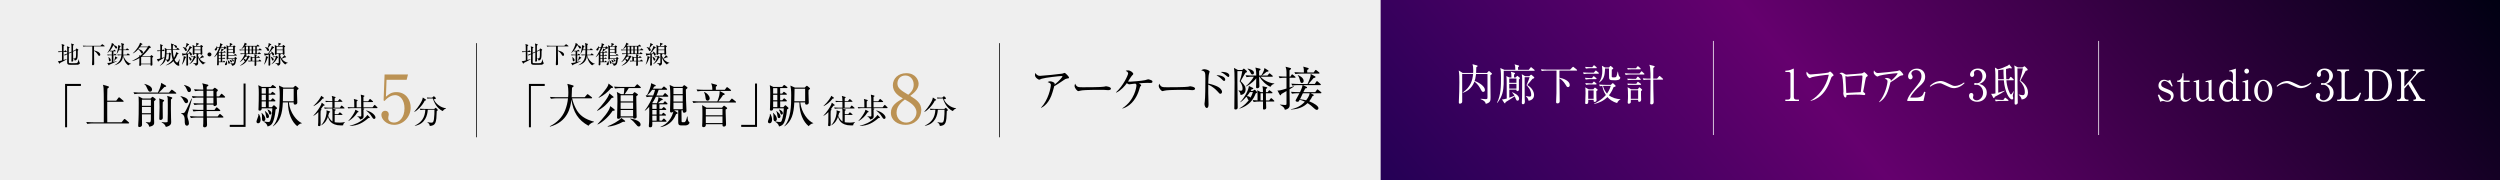
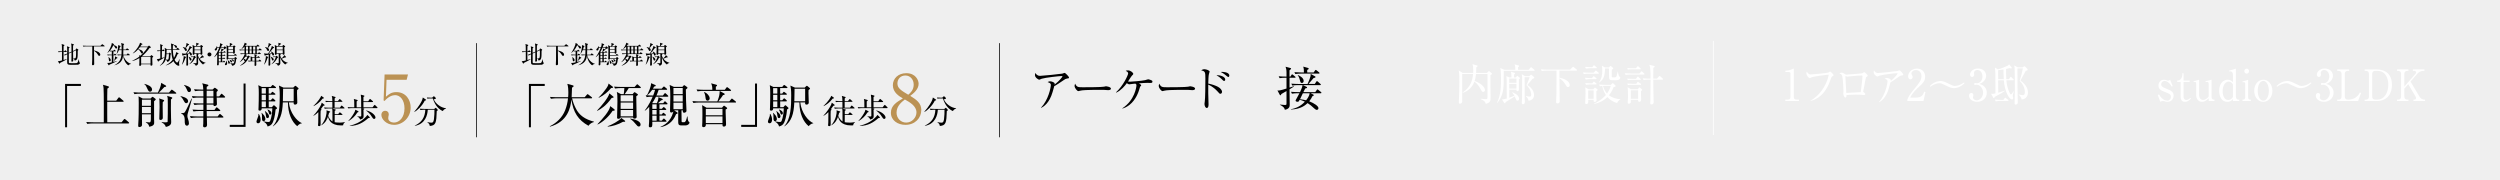
<svg xmlns="http://www.w3.org/2000/svg" id="_レイヤー_2" data-name="レイヤー_2" viewBox="0 0 1200 86.49">
  <defs>
    <style>
      .cls-1 {
        fill: url(#_名称未設定グラデーション_3698);
      }

      .cls-2 {
        fill: #efefef;
      }

      .cls-3 {
        fill: #bb9254;
      }

      .cls-4 {
        fill: #fff;
      }

      .cls-5 {
        stroke: #fff;
        stroke-width: .36px;
      }

      .cls-5, .cls-6 {
        fill: none;
        stroke-miterlimit: 10;
      }

      .cls-6 {
        stroke: #000;
        stroke-width: .36px;
      }
    </style>
    <linearGradient id="_名称未設定グラデーション_3698" data-name="名称未設定グラデーション 3698" x1="752.41" y1="193.39" x2="1110.29" y2="-106.91" gradientUnits="userSpaceOnUse">
      <stop offset="0" stop-color="#240055" />
      <stop offset=".4" stop-color="#65006e" />
      <stop offset="1" stop-color="#000012" />
    </linearGradient>
  </defs>
  <g id="work">
    <rect class="cls-2" width="1200" height="86.49" />
    <g>
      <path d="M512.08,37.73c-.59.09-.79.25-1.64.82-1.43.98-3.27,2.23-4.38,2.77-.14.43-.68,2.43-.8,2.82-1.59,5.48-4.34,7.02-5.48,7.66l-.07-.14c3.5-3.7,4.7-9.59,4.7-10.91,0-.66-.39-.93-1.57-1.36.57-.25.79-.36,1.16-.36.84,0,2.25.52,2.25,1.14,0,.14-.02.34-.05.45,2.27-1.79,3.79-3.68,3.79-3.98,0-.07-.02-.14-.32-.14-1.18,0-8.04.77-9.63,1.29-.2.07-1.04.48-1.23.48-.23,0-2.02-.93-2.02-2.18,0-.39.05-.73.16-1.09.84,1.41,1.82,1.41,2.34,1.41,1,0,9.61-.86,10.63-1.07.18-.02.95-.36,1.11-.36.36,0,2.11,1.84,2.11,2.23s-.09.39-1.09.52Z" />
      <path d="M531.85,43.27c-.21,0-.75-.05-.8-.05-.82-.07-1.04-.09-2.57-.09-6.93,0-8.97.14-10,.41-.07.02-.8.2-.86.2-.59,0-1.82-1.45-1.82-2.5,0-.14.02-.57.27-1.09.77,1.73,1.48,1.73,3.84,1.73,1.57,0,8.95-.02,10-.27.14-.02.79-.2.93-.2s2.41.25,2.41,1.14c0,.7-1.14.73-1.41.73Z" />
      <path d="M551.91,39.8c-.2,0-1.11-.02-1.29-.02-1.02,0-2.54.11-3.91.23.39.25,1.07.68,1.07.93,0,.18-.16.3-.45.57-.09.07-.34.93-.48,1.41-.34,1.16-1.59,5.04-4.79,7.5-1.41,1.07-2.52,1.45-3.25,1.7l-.07-.16c5.93-3.89,6.75-10.18,6.75-11,0-.41-.09-.5-.5-.82-.14,0-.84.07-.98.09-.23.05-1.79.25-1.95.25-.29,0-.39-.05-1.2-.55-.82,1.18-2.66,3.39-5.02,4.52l-.14-.16c3.41-3.07,5.82-8.25,5.82-9.11,0-.57-.71-.95-1.16-1.2.27-.11.5-.2,1.04-.2,1.32,0,2.57,1.14,2.57,1.68,0,.23-.07.3-.59.8-.41.39-1.66,2.48-1.93,2.86.41.07.61.09.91.09.57,0,5.61-.36,7.34-.75.23-.05,1.25-.41,1.45-.41.3,0,1.27.34,1.7.57.32.18.32.45.32.55,0,.64-.39.64-1.25.64Z" />
      <path d="M572.25,43.27c-.21,0-.75-.05-.8-.05-.82-.07-1.04-.09-2.57-.09-6.93,0-8.97.14-10,.41-.07.02-.8.2-.86.2-.59,0-1.82-1.45-1.82-2.5,0-.14.02-.57.27-1.09.77,1.73,1.48,1.73,3.84,1.73,1.57,0,8.95-.02,10-.27.14-.02.79-.2.93-.2s2.41.25,2.41,1.14c0,.7-1.14.73-1.41.73Z" />
      <path d="M585.79,45.02c-.39,0-.5-.14-1.54-1.32-1-1.11-2.73-2.43-4.29-3.11-.02.18-.02,3.73,0,4.13,0,.27.14,4.29.14,5.34,0,.39,0,1.77-.86,1.77-.66,0-1.09-1.11-1.09-1.98,0-.36.11-1.02.16-1.32.2-1.16.27-7.66.27-10.81s-.09-3.52-2.02-3.95c.3-.2.8-.55,1.52-.55,1,0,2.54.64,2.54,1.14,0,.11-.32,1.14-.36,1.27-.18.57-.27,3.11-.3,4.48,1.59.34,3.39.84,4.88,1.7.86.5,1.73,1.41,1.73,2.27,0,.43-.27.93-.77.93ZM587.58,38.84c-.34,0-.43-.11-1.34-1.02-.86-.86-1.86-1.43-2.36-1.7,1.7-.14,4.23.64,4.23,2.07,0,.48-.3.66-.52.66ZM589.61,36.96c-.27,0-.93-.57-1.36-.93-.75-.66-1.86-1.25-2.29-1.48.34-.05.43-.05.66-.05.09,0,3.45,0,3.45,1.79,0,.36-.18.66-.46.66Z" />
-       <path d="M596.33,33.59l.32-.39c.09-.11.25-.25.36-.25s.27.11.36.18l.95.8c.11.11.2.27.2.41,0,.36-.36.52-.73.61-.68,1.27-1.07,1.93-2.29,3.98,1.16,1.11,2.39,2.32,2.39,3.95,0,1-.41,2.48-2.43,2.73-.02-.32-.07-1.25-.98-2.09l.07-.14c.27.07.64.16,1.02.16.73,0,.86-.32.86-1.11,0-1.61-1-2.91-1.41-3.43.41-1,.95-2.84,1.25-4.86h-2.32c.02.41,0,4.41,0,5.25,0,1.43.14,10.25.14,12.18,0,.73-.43.98-1.04.98-.5,0-.59-.3-.59-.52s.02-.68.02-1.02c.07-2.75.11-6.59.11-11.56,0-3.91-.07-5.5-.3-6.86l1.93,1.02h2.09ZM601.29,42.14c.16.07.3.14.3.34,0,.29-.32.34-.86.43-.16.3-.25.45-.41.73h1.04l.59-.43c.11-.09.23-.16.29-.16.09,0,.23.11.3.18l.68.73c.09.09.18.25.18.34,0,.25-.32.43-.66.55-1.11,2.95-3.2,5.86-7.82,7.32v-.14c2.48-1.43,3.73-2.98,4.52-4-.34-.07-.46-.23-.61-.68-.14-.41-.23-.64-.57-.91-1.23,1.41-2.18,2.18-2.84,2.66l-.09-.14c2.29-2.41,4.04-5.98,4.13-7.68l1.82.86ZM601.01,36.82c-.39,0-1.59,0-2.68.2l-.46-.91c1.75.14,3.48.16,3.5.16h1.64c0-.86-.02-2.5-.43-3.84l2.14.52c.14.05.34.11.34.36,0,.18-.14.34-.68.66v2.29h1.02c1.27-1.93,1.45-2.98,1.52-3.61l1.75,1.11c.07.05.23.16.23.3,0,.32-.36.34-.93.39-.98.84-1.57,1.32-2.32,1.82h2.73l.64-.77c.11-.14.25-.29.34-.29.14,0,.27.11.41.23l.95.8c.11.09.23.23.23.34,0,.2-.18.25-.34.25h-5.63c1.29,1.27,3.41,2.93,6.68,3.25v.16c-1.18.27-1.59,1.04-1.82,1.45-2.18-.91-4.2-2.98-5.29-4.86h-.16v.93c0,.55.11,3.54.11,3.7,0,.59-.48.91-1,.91-.59,0-.59-.36-.59-.59,0-.07.11-3.57.09-4.23-.45.64-2.18,2.68-5,3.98l-.11-.09c2.18-1.7,3.48-3.79,3.93-4.61h-.79ZM599.97,44.18c-.55.86-1.04,1.48-1.45,1.95.32.02,1.34.09,1.68.75.3-.45.77-1.27,1.18-2.7h-1.41ZM598.9,32.91c.61.14,3,.68,3,2.02,0,.48-.25.8-.73.8-.52,0-.68-.32-1-.98-.43-.93-.91-1.34-1.34-1.68l.07-.16ZM609.19,48.2l.61-.79c.14-.16.27-.3.36-.3.11,0,.3.11.41.23l.89.82c.11.11.23.2.23.34,0,.2-.2.25-.34.25h-3.66c0,.48.09,2.57.09,3,0,.57-.52.84-1.04.84-.32,0-.5-.11-.5-.43v-3.41h-1.82c-.39,0-1.59,0-2.68.2l-.46-.91c.86.07.93.07,2.34.14.02-1.29.04-3.82-.16-4.88l1.77.93h1c-.02-1.39-.04-2.02-.25-2.86l1.93.45c.25.07.39.11.39.25,0,.2-.18.34-.66.64v1.52h.86l.45-.64c.11-.16.25-.27.32-.27.11,0,.27.11.43.23l.86.64c.07.05.23.18.23.34,0,.23-.21.25-.34.25h-2.82c.02,2.64.02,2.93.02,3.43h1.52ZM606.24,48.2v-3.43h-1.18v3.43h1.18Z" />
      <path d="M621.55,37.32h-2.57v4.73c.32-.11,1.75-.59,2.04-.68l.11.16c-.34.2-1.86,1.14-2.16,1.34.02,1.75.09,5.75.09,7.34,0,.75,0,2.02-2.32,2.5-.27-.89-.41-1.34-2.39-2.43l.02-.09c.8.09,1.82.2,2.36.2.79,0,.79-.07.79-1.02v-5.66c-.39.23-2.11,1.23-2.48,1.43-.11.39-.25.61-.41.61s-.25-.09-.34-.25l-1.11-2.07c.64.05,1.11.09,4.34-.93v-5.18h-.64c-.57,0-1.66,0-2.68.2l-.43-.91c1.23.09,2.5.16,3.75.16v-2.04c0-1.41-.25-2.11-.45-2.7l2.39.64c.16.05.27.16.27.3,0,.16-.25.39-.77.77v3.04h.45l.48-.79c.11-.18.2-.3.34-.3s.29.14.41.23l1,.82c.14.11.23.23.23.36,0,.16-.18.23-.34.23ZM633.96,44.77h-4.86l1.18.57c.18.09.34.2.34.36,0,.18-.25.34-.68.5-.29.64-.66,1.36-1.5,2.43,2.48.95,4.41,2.34,4.41,3.25,0,.64-.45.86-.82.86-.23,0-.46-.05-1.07-.59-1.52-1.39-2.14-1.93-3.32-2.66-1.02.98-3.27,2.93-8,3.09l.02-.16c2.66-.48,4.82-1.61,6.68-3.61-.82-.39-1.64-.7-2.48-.95-.43.82-.52,1-1.02,1-.34,0-.95-.11-.95-.55,0-.16.05-.27.2-.52.77-1.32,1.34-2.43,1.64-3.02h-.93c-.59,0-1.68,0-2.68.2l-.43-.91c1.16.09,2.32.16,3.48.16h.84c.23-.5,1.07-2.2,1.23-3.36h-2.27c-.61,0-1.68.02-2.68.2l-.45-.91c1.79.14,3.09.16,3.5.16h4.29c.52-.98,1.25-3.04,1.39-3.59.09-.36.11-.84.11-1.23l2.02,1.11c.18.11.3.2.3.34,0,.2-.14.41-.93.52-1.2,1.41-2.34,2.73-2.43,2.84h3.02l.7-1.09c.11-.18.23-.27.34-.27s.25.09.43.25l1.2,1.07c.11.09.23.25.23.36,0,.18-.21.23-.34.23h-8.29l1.73.82c.16.07.29.18.29.32,0,.23-.23.39-.89.48-.25.43-.29.57-.89,1.75h5.7l.73-1.04c.14-.18.2-.27.34-.27.11,0,.23.09.41.23l1.27,1.04c.09.07.23.23.23.36,0,.16-.16.23-.34.23ZM633.05,35.34h-8.61c-.41,0-1.59,0-2.68.2l-.45-.91c1.41.11,2.82.16,3.5.16h1.07c0-1.45-.07-2.09-.32-2.82l2.27.64c.16.05.36.18.36.36,0,.2-.32.43-.73.61v1.2h3.09l.66-.95c.14-.2.23-.27.32-.27.14,0,.27.07.45.23l1.18.95c.14.11.23.25.23.36,0,.14-.14.23-.34.23ZM624.94,39.82c-.64,0-.71-.29-.93-1.16-.43-1.66-.8-2.18-1.11-2.61l.04-.07c.55.25,2.82,1.23,2.82,2.86,0,.61-.34.98-.82.98ZM625.37,44.77c-.48,1-1.11,2.39-1.36,2.84,1.52.2,2.27.39,2.91.54.7-.86,1.64-2.29,1.7-3.39h-3.25Z" />
    </g>
    <g>
      <g>
        <path d="M254.84,41.26v19.83h-.96v-20.81h7.59v.98h-6.63Z" />
        <path d="M282.49,60.38c-4.96-2.74-7.34-6.47-8.21-12.6-.41,4.03-1.88,10.7-10.29,13.01l-.09-.18c3.29-1.6,6.02-4.25,7.37-7.69.71-1.83,1.19-3.75,1.37-5.72h-5.49c-.18,0-1.62,0-2.7.21l-.46-.89c1.81.14,3.41.14,3.52.14h5.19c.05-.53.11-1.23.11-2.38,0-.87-.07-2.84-.5-4.03l2.63.71c.21.05.41.16.41.34,0,.25-.32.48-.78.78-.02,1.49-.09,2.9-.18,4.57h6.27l1.03-1.19c.11-.14.23-.27.34-.27s.27.11.43.23l1.53,1.19c.09.07.23.21.23.34,0,.25-.23.25-.34.25h-9.26c.32,1.69.98,3.27,1.74,4.8,1.69,3.43,4.53,5.28,8.74,6.4v.18c-.5.14-1.67.41-2.61,1.78Z" />
        <path d="M293.6,47c-2.61,3.71-5.1,5.31-6.91,6.22l-.09-.18c2.17-2.22,5.4-6.13,5.9-8.21l1.83,1.49c.16.11.18.25.18.32,0,.27-.25.3-.92.37ZM294.03,53.2c-1.56,2.47-4.48,5.33-7.14,6.56l-.09-.16c2.38-2.52,5.79-6.29,6.11-8.67l1.94,1.49c.14.11.21.27.21.39,0,.34-.34.34-1.03.39ZM293.33,42.27c-1.81,2.08-3.27,3.34-5.92,4.69l-.09-.16c1.37-1.3,2.61-2.77,3.68-4.32.92-1.33.98-1.76,1.1-2.38l1.94,1.46c.14.09.23.21.23.34,0,.27-.23.3-.94.37ZM299,58.48c-2.22,1.28-5.15,2.2-7.3,2.31v-.21c1.69-.55,5.58-2.61,6.54-3.96l1.67,1.28c.16.11.18.18.18.3,0,.3-.39.3-1.1.27ZM307.23,42.27h-5.42c-.41.64-1.26,2.01-1.94,2.9h3.8l.55-.66c.16-.21.23-.25.37-.25.12,0,.21.02.39.16l.98.69c.23.16.27.25.27.32,0,.14-.07.25-.82.78.02,2.75.09,6.02.14,8.67,0,.16.05.87.05,1.03,0,.37,0,1.03-1.08,1.03-.59,0-.62-.37-.62-.55h-6.02c-.07.37-.66.64-1.05.64-.64,0-.64-.43-.64-.66,0-.09.02-.14.02-.32.02-.43.16-5.6.16-7.3,0-2.9-.07-3.55-.3-4.62l1.99,1.05h1.33c.16-.87.27-2.15.3-2.9h-1.78c-.18,0-1.62,0-2.7.21l-.46-.92c1.12.11,2.4.16,3.52.16h6.34l.92-1.01c.14-.14.23-.27.34-.27.14,0,.25.09.41.25l1.1.98c.11.11.23.21.23.34,0,.23-.23.25-.37.25ZM303.89,45.72h-5.99v2.95h5.99v-2.95ZM303.89,49.22h-5.99v3.02h5.99v-3.02ZM303.89,52.79h-5.99v3.04h5.99v-3.04ZM306.66,60.73c-.55,0-.87-.39-1.4-1.05-.69-.87-1.6-1.88-2.79-2.61l.09-.14c.37.02,4.92.69,4.92,2.9,0,.62-.48.89-.82.89Z" />
        <path d="M320.45,46.43h-5.6c-.66,1.4-1.4,2.49-1.78,3.02l.16.09h2.08c.73-1.58.71-2.38.71-2.91l1.76.73c.21.09.34.23.34.39,0,.32-.48.37-.8.41-.53.55-1.26,1.21-1.49,1.37h2.49l.5-.62c.16-.18.23-.3.34-.3.14,0,.32.16.41.25l.62.62c.14.14.23.21.23.34,0,.23-.23.25-.34.25h-3.55v2.15h1.17l.5-.55c.14-.16.27-.27.39-.27.14,0,.27.11.41.23l.57.55c.11.11.23.21.23.34,0,.25-.21.25-.34.25h-2.93v2.17h1.14l.37-.5c.14-.21.23-.3.37-.3s.27.11.41.23l.64.55c.11.11.23.18.23.34,0,.23-.23.23-.34.23h-2.81v2.4h1.12l.59-.69c.14-.16.25-.3.39-.3s.3.14.41.25l.66.69c.11.11.23.21.23.34,0,.23-.23.25-.34.25h-6.5c.05,2.13.07,2.68-1.08,2.68-.32,0-.59-.14-.59-.64,0-.27.14-1.65.14-1.97.09-2.79.07-6.18.05-7.21-1.01,1.12-1.46,1.44-2.04,1.85l-.11-.11c1.94-2.36,3.32-5.51,3.82-6.63-1.37,0-2.2.09-2.9.23l-.46-.92c1.76.14,3.41.14,3.59.14.5-1.26.75-2.08.91-2.75h-1.37c-.8,1.14-1.44,1.83-2.31,2.61l-.16-.11c.57-.98,1.97-4.05,1.92-5.67l1.94.85c.21.09.32.25.32.32,0,.27-.23.32-.8.46-.14.27-.27.53-.57,1.01h4.16l.73-.75c.11-.14.27-.3.39-.3.14,0,.32.14.43.25l.89.75c.09.09.23.21.23.34,0,.25-.23.25-.37.25h-3.71c-.5,1.53-.85,2.31-1.05,2.75h3.07l.71-.87c.14-.18.23-.3.34-.3.16,0,.32.16.41.25l.94.87c.11.11.21.27.21.37,0,.23-.23.23-.34.23ZM315.17,50.09h-2.06v2.15h2.06v-2.15ZM315.17,52.79h-2.06v2.17h2.06v-2.17ZM315.17,55.51h-2.06v2.4h2.06v-2.4ZM329.12,60.2h-1.99c-1.6,0-1.6-.55-1.6-2.54,0-.75.02-4.03.02-4.69h-1.97l1.42.94c.18.11.3.21.3.34,0,.23-.21.34-.8.57-1.51,3.87-4.41,5.67-7.41,6.22l-.04-.16c2.06-.89,4.8-2.61,6.04-6.84.05-.18.11-.37.14-.62-.16.37-.62.59-.98.59-.41,0-.64-.25-.64-.64,0-.5.14-5.86.14-6.95,0-1.49-.05-4.3-.32-5.65l2.01.92h4.12l.55-.62c.05-.07.18-.18.3-.18.14,0,.3.11.39.18l.92.66c.16.11.27.23.27.39,0,.21-.16.34-.78.85,0,1.14,0,2.45.09,5.06.02.8.21,4.39.21,5.12,0,.89-1.03.96-1.12.96-.64,0-.64-.41-.66-1.14h-.62c0,.94.05,3.93.05,4.87,0,.62,0,.82.53.82h.69c.78,0,1.1-1.3,1.44-2.77h.18c.05.66.14,2.15.57,2.47.34.25.37.32.37.46,0,.73-.92,1.37-1.78,1.37ZM327.7,42.24h-4.44v2.95h4.44v-2.95ZM327.7,45.74h-4.44v3h4.44v-3ZM327.7,49.29h-4.44v3.13h4.44v-3.13Z" />
        <path d="M352.97,49.22h-17.45c-.57,0-1.67.02-2.7.21l-.46-.91c1.58.14,3.2.16,3.52.16h8.46c1.03-2.79,1.05-3.41,1.12-5.01l2.06,1.14c.23.11.37.27.37.39,0,.32-.69.43-.85.46-.64.98-.8,1.19-2.24,3.02h5.26l.89-1.07c.11-.16.25-.3.34-.3.14,0,.23.09.43.25l1.35,1.08c.11.09.23.18.23.37,0,.21-.21.23-.34.23ZM350.57,43.64h-13.06c-.57,0-1.67,0-2.7.21l-.46-.91c1.56.14,3.18.16,3.52.16h4.05c-.02-1.37-.07-1.85-.57-3.11l2.36.64c.21.05.48.14.48.39s-.46.53-.59.59v1.49h4.3l.73-.98c.11-.14.21-.3.37-.3.11,0,.18.07.43.25l1.24.98c.16.11.25.18.25.34,0,.21-.18.25-.34.25ZM348.92,52.22c-.18.11-.43.25-.62.34,0,1.01,0,2.1.09,3.71.02.32.11,2.79.11,3.34,0,.34,0,1.14-1.05,1.14-.64,0-.64-.27-.66-1.12h-7.98c0,.34.07,1.4-1.17,1.4-.62,0-.62-.5-.62-.64,0-.27.09-1.42.09-1.65.05-1.35.05-2.17.05-3.57,0-1.56,0-3.84-.16-4.71l2.15,1.26h7.41l.57-.69c.09-.11.32-.3.43-.3s.21.09.46.27l.75.57c.14.09.27.21.27.39,0,.07-.02.18-.14.25ZM339.68,48.33c-.85,0-.94-.85-1.01-1.33-.14-1.14-.18-1.56-.71-2.7l.16-.14c.48.25,1.17.62,1.76,1.33.71.85.78,1.49.78,1.69,0,.53-.37,1.14-.98,1.14ZM346.79,52.26h-8v3.06h8v-3.06ZM346.79,55.88h-8v3.2h8v-3.2Z" />
        <path d="M355.78,60.91v-.98h6.63v-19.83h.96v20.81h-7.59Z" />
        <path d="M369.36,59.17c-.48,0-.75-.34-.75-.85,0-.43.78-2.24.87-2.63.09-.39.07-.71.05-.98l.21-.02c.39.64.85,1.51.85,2.72,0,.62-.18,1.76-1.21,1.76ZM377.8,52.51c-.32,3.57-1.03,5.49-1.4,6.31-.53,1.14-1.35,1.6-2.47,1.9-.3-1.42-1.4-2.04-1.88-2.26l.04-.16c1.28.25,2.15.25,2.22.25.46,0,.64-.05.89-.59.66-1.49,1.01-4.46,1.01-5.97h-5.1c.02.37-.02,1.12-.98,1.12-.46,0-.57-.23-.57-.62,0-.14.04-.69.04-.8.09-1.44.12-5.42.12-7,0-.8,0-2.45-.23-3.8l1.72.85h4.25l.55-.66c.16-.18.27-.3.39-.3.14,0,.25.11.46.25l.89.66c.16.11.25.27.25.37,0,.16-.21.23-.37.23h-3.16v2.65h.98l.44-.55c.18-.23.25-.32.37-.32s.25.11.46.25l.73.55c.11.09.25.21.25.37,0,.21-.21.25-.37.25h-2.86v2.63h1.01l.55-.64c.16-.18.25-.27.37-.27.14,0,.23.07.41.23l.69.64c.14.11.21.27.21.37,0,.14-.14.23-.34.23h-2.88v2.77h1.53l.59-.66c.14-.16.25-.27.37-.27s.25.09.46.3l.89.82c.09.09.16.18.16.3,0,.27-.53.53-.69.59ZM372.02,58.19c-.75,0-.75-.96-.75-1.44,0-1.42,0-1.9-.25-2.52l.14-.07c.16.18.98,1.01,1.1,1.21.55.85.64,1.44.64,1.76,0,.66-.5,1.05-.87,1.05ZM373.12,42.29h-2.01v2.65h2.01v-2.65ZM373.12,45.49h-2.01v2.63h2.01v-2.63ZM373.12,48.67h-2.01v2.77h2.01v-2.77ZM373.92,56.7c-.59,0-.66-.39-.85-1.69-.07-.5-.18-1.1-.43-1.67l.09-.07c1.21,1.05,1.9,1.67,1.9,2.56,0,.39-.23.87-.71.87ZM375.2,55.01c-.46,0-.55-.37-.8-1.28-.18-.59-.37-.85-.53-1.05l.14-.14c1.08.5,1.76.98,1.76,1.74,0,.37-.21.73-.57.73ZM390.34,59.22c-1.1.07-1.9,1.03-2.17,1.35-2.56-2.08-4.46-6.02-4.46-11.41h-2.45c-.23,5.63-1.35,9.08-4.69,11.48l-.11-.09c3.2-3.48,3.32-9.86,3.32-14.62,0-2.84-.16-3.59-.39-4.85l2.17.96h4.71l.66-.64c.14-.14.25-.21.37-.21s.21.05.39.21l.92.78c.14.11.21.23.21.37,0,.16-.43.48-.71.66-.02.39-.04.82-.04,1.44,0,.73.14,3.93.14,4.64s-.71.92-1.08.92c-.73,0-.69-.5-.66-1.05h-2.33c.53,4.99,3.82,8.94,6.24,9.93l-.02.14ZM386.47,42.59h-5.08c-.02.87-.11,5.08-.11,6.02h5.19v-6.02Z" />
      </g>
      <line class="cls-6" x1="228.78" y1="20.71" x2="228.78" y2="65.89" />
      <line class="cls-6" x1="479.72" y1="20.71" x2="479.72" y2="65.89" />
    </g>
    <g>
      <path d="M32.2,41.26v19.83h-.96v-20.81h7.59v.98h-6.63Z" />
      <path d="M61.66,59.26h-17.09c-.57,0-1.67.02-2.7.21l-.46-.92c1.55.14,3.18.16,3.52.16h4.89c.02-4.28.05-14.23-.11-16.45-.05-.82-.18-1.21-.32-1.58l2.56.75c.14.05.34.11.34.34,0,.14,0,.3-.75.78,0,.57-.07,3.04-.07,3.57v2.2h4.32l1.01-1.33c.11-.16.25-.3.34-.3.11,0,.23.11.41.25l1.58,1.35c.11.09.23.18.23.34,0,.21-.18.23-.34.23h-7.55v5.79c0,.27.02,2.95.02,4.05h6.86l1.08-1.35c.16-.18.23-.27.37-.27.09,0,.25.09.41.23l1.55,1.35c.14.11.23.21.23.34,0,.21-.18.25-.34.25Z" />
      <path d="M84.28,44.97h-17.06c-.57,0-1.67.02-2.7.21l-.46-.91c1.58.14,3.2.16,3.52.16h8.21c1.44-2.86,1.51-3.98,1.58-4.67l2.15,1.26c.11.07.25.18.25.37,0,.16-.14.32-.87.37-1.42,1.51-1.55,1.65-2.63,2.68h4.85l.98-1.14c.14-.16.25-.27.37-.27.07,0,.18.05.43.23l1.49,1.14c.11.09.23.23.23.34,0,.21-.21.25-.34.25ZM73.96,48.6c-.02,1.33-.02,6.2,0,8.44,0,.27.05,1.42.05,1.67,0,.73,0,1.72-2.4,2.13-.09-.53-.23-1.35-1.62-2.1v-.14c.34.05,1.37.16,1.83.16q.59,0,.59-1.51c0-.37.02-2.04.02-2.36h-4.3c0,.78.04,4.25.04,4.96,0,.21,0,.46-.21.71-.21.25-.62.43-1.01.43-.46,0-.62-.23-.62-.64,0-.05,0-.23.02-.48.23-3,.25-6.98.25-10.48,0-1.97-.07-2.65-.11-3.16l1.99,1.05h3.8l.55-.55c.18-.18.3-.27.39-.27s.25.09.41.21l.89.69c.07.05.25.18.25.34,0,.21-.5.64-.82.89ZM72.43,47.85h-4.3v2.93h4.3v-2.93ZM72.43,51.33h-4.3v3.02h4.3v-3.02ZM72.02,44.01c-.43,0-.75-.21-1.19-1.19-.69-1.56-.78-1.78-1.55-2.42l.05-.14c1.39.34,3.66,1.19,3.66,2.7,0,.73-.53,1.05-.96,1.05ZM78.13,49.02c-.05.57-.05.71-.05,1.92,0,.87.07,4.73.07,5.54,0,1.1-1.01,1.1-1.1,1.1-.59,0-.59-.41-.59-.57,0-.92.14-4.85.14-5.67,0-3.36-.07-3.59-.27-4.12l2.15.71c.21.07.32.21.32.34,0,.18-.23.41-.66.75ZM82.06,47.73c-.09,2.2,0,6.45.04,8.83,0,.32.07,1.72.07,1.99,0,.62,0,1.85-2.58,2.38-.18-.62-.48-1.37-2.01-2.22l.02-.14c.87.14,1.56.16,1.78.16.8,0,1.01-.09,1.08-.32.09-.32.09-7.59.09-8.14,0-3.04,0-3.23-.32-4.25l2.1.64c.14.05.37.14.37.34,0,.25-.37.53-.64.73Z" />
      <path d="M89.4,49.54c-.5,0-.78-.43-1.03-.89-.41-.8-.94-1.78-1.74-2.36l.02-.14c.71.11,3.64.73,3.64,2.42,0,.57-.39.96-.89.96ZM90.33,53.73c-.27.92-.39,1.33-.39,1.88,0,.43.02.62.48,2.06.07.23.27.85.27,1.53,0,.73-.46,1.12-.96,1.12-.96,0-1.05-1.21-1.05-1.85,0-1.74,0-3.29-1.76-4v-.16c.78.02,1.35,0,1.76-.41.43-.46,2.88-5.63,3.25-6.59l.21.09c-.59,2.29-.92,3.34-1.81,6.34ZM90.79,44.19c-.59,0-.71-.3-1.12-1.23-.57-1.35-1.01-1.78-1.37-2.04l.05-.16c1.19.32,3.34.94,3.34,2.4,0,.73-.46,1.03-.89,1.03ZM107.72,46.84h-3.71c0,.25.11,2.86.11,2.95,0,.34-.02.55-.16.71-.23.25-.73.43-.96.43-.48,0-.55-.39-.55-.73h-3.27l.02,2.56h3.77l.66-.94c.11-.16.23-.3.37-.3s.32.14.43.25l1.08.94c.09.09.23.21.23.34,0,.23-.23.25-.34.25h-6.2l.07,2.61h5.19l.75-.94c.14-.16.23-.27.37-.27.11,0,.27.14.41.25l1.03.91c.09.09.23.21.23.34,0,.23-.23.25-.37.25h-7.59c0,.5.09,2.93.09,3.48,0,.8-.46,1.19-1.21,1.19-.41,0-.69-.25-.69-.64,0-.23.09-.8.09-1.26.02-.91.02-2.06.02-2.77h-3.29c-.53,0-1.67.02-2.68.21l-.46-.92c1.81.14,3.11.16,3.5.16h2.93l.02-2.61h-2.06c-.62,0-1.69.02-2.7.21l-.46-.91c1.83.14,3.16.16,3.52.16h1.71v-2.56h-1.62c-.39,0-1.62.02-2.7.21l-.46-.89c.57.05,1.97.14,3.52.14h1.26v-2.81h-2.4c-.55,0-1.69.02-2.7.21l-.43-.92c1.78.14,3.11.16,3.5.16h2.04c0-.62-.02-1.81-.04-2.74h-1.3c-.55,0-1.69,0-2.7.21l-.46-.92c1.17.09,2.36.16,3.52.16h.92c-.07-1.74-.16-2.17-.53-3.02l2.52.62c.27.07.46.16.46.34,0,.25-.16.37-.8.73,0,.3-.02,1.17-.02,1.33h2.84l.78-.73c.09-.07.18-.16.27-.16s.21.09.32.16l.82.59c.23.16.34.32.34.5,0,.14-.18.43-.62.78,0,.75,0,1.42.02,2.15h1.24l.78-.98c.12-.14.25-.32.37-.32s.3.16.41.27l1.08.98c.11.09.21.21.21.34,0,.23-.21.25-.34.25ZM102.44,43.55h-3.23l-.02,2.74h3.25v-2.74ZM102.44,46.84h-3.25v2.81h3.25v-2.81Z" />
      <path d="M110.28,60.91v-.98h6.63v-19.83h.96v20.81h-7.59Z" />
      <path d="M123.86,59.17c-.48,0-.75-.34-.75-.85,0-.43.78-2.24.87-2.63.09-.39.07-.71.05-.98l.21-.02c.39.64.85,1.51.85,2.72,0,.62-.18,1.76-1.21,1.76ZM132.3,52.51c-.32,3.57-1.03,5.49-1.4,6.31-.53,1.14-1.35,1.6-2.47,1.9-.3-1.42-1.4-2.04-1.88-2.26l.04-.16c1.28.25,2.15.25,2.22.25.46,0,.64-.05.89-.59.66-1.49,1.01-4.46,1.01-5.97h-5.1c.02.37-.02,1.12-.98,1.12-.46,0-.57-.23-.57-.62,0-.14.04-.69.04-.8.09-1.44.12-5.42.12-7,0-.8,0-2.45-.23-3.8l1.72.85h4.25l.55-.66c.16-.18.27-.3.39-.3.14,0,.25.11.46.25l.89.66c.16.11.25.27.25.37,0,.16-.21.23-.37.23h-3.16v2.65h.98l.44-.55c.18-.23.25-.32.37-.32s.25.11.46.25l.73.55c.11.09.25.21.25.37,0,.21-.21.25-.37.25h-2.86v2.63h1.01l.55-.64c.16-.18.25-.27.37-.27.14,0,.23.07.41.23l.69.64c.14.11.21.27.21.37,0,.14-.14.23-.34.23h-2.88v2.77h1.53l.59-.66c.14-.16.25-.27.37-.27s.25.09.46.3l.89.82c.09.09.16.18.16.3,0,.27-.53.53-.69.59ZM126.51,58.19c-.75,0-.75-.96-.75-1.44,0-1.42,0-1.9-.25-2.52l.14-.07c.16.18.98,1.01,1.1,1.21.55.85.64,1.44.64,1.76,0,.66-.5,1.05-.87,1.05ZM127.61,42.29h-2.01v2.65h2.01v-2.65ZM127.61,45.49h-2.01v2.63h2.01v-2.63ZM127.61,48.67h-2.01v2.77h2.01v-2.77ZM128.41,56.7c-.59,0-.66-.39-.85-1.69-.07-.5-.18-1.1-.43-1.67l.09-.07c1.21,1.05,1.9,1.67,1.9,2.56,0,.39-.23.87-.71.87ZM129.69,55.01c-.46,0-.55-.37-.8-1.28-.18-.59-.37-.85-.53-1.05l.14-.14c1.08.5,1.76.98,1.76,1.74,0,.37-.21.73-.57.73ZM144.84,59.22c-1.1.07-1.9,1.03-2.17,1.35-2.56-2.08-4.46-6.02-4.46-11.41h-2.45c-.23,5.63-1.35,9.08-4.69,11.48l-.11-.09c3.2-3.48,3.32-9.86,3.32-14.62,0-2.84-.16-3.59-.39-4.85l2.17.96h4.71l.66-.64c.14-.14.25-.21.37-.21s.21.05.39.21l.92.78c.14.11.21.23.21.37,0,.16-.43.48-.71.66-.02.39-.04.82-.04,1.44,0,.73.14,3.93.14,4.64s-.71.92-1.08.92c-.73,0-.69-.5-.66-1.05h-2.33c.53,4.99,3.82,8.94,6.24,9.93l-.02.14ZM140.97,42.59h-5.08c-.02.87-.11,5.08-.11,6.02h5.19v-6.02Z" />
    </g>
    <g>
      <path d="M150.42,55.49c1.53-1.51,3.28-4.23,3.72-5.28.13-.32.19-.51.3-.94l1.29,1c.06.05.09.13.09.21,0,.22-.25.22-.62.29-.25.37-.57.81-1.15,1.56.19.16.27.21.27.32,0,.1-.06.19-.41.45-.05.68-.05,1.31-.05,1.8,0,.68.05,3.76.05,4.38,0,.83,0,1.27-.7,1.27-.29,0-.56-.1-.56-.45,0-.21.1-1.11.1-1.29.05-.97.03-1.38.06-5.01-1.15,1.16-2.02,1.64-2.34,1.81l-.06-.11ZM150.49,50.82c2.23-2.08,3.52-4.17,3.69-4.84l1.19.86s.13.11.13.19c0,.17-.06.19-.67.32-1.38,1.85-2.91,2.86-4.27,3.6l-.08-.13ZM163.17,51.67l.57-.8c.13-.19.19-.21.24-.21.1,0,.16.06.3.18l.94.8c.09.08.16.14.16.24,0,.16-.13.18-.24.18h-5.67l1.48.48c.1.03.21.08.21.19,0,.21-.38.43-.49.48v1.58h1.64l.57-.68c.13-.14.16-.19.25-.19.08,0,.13.03.3.17l.8.67c.08.06.16.13.16.24,0,.14-.13.17-.24.17h-3.49c0,.22-.02,3.42-.02,3.5.37.05,1.23.18,2.37.18,1.46,0,2.2-.21,2.56-.29l.02.06c-.25.21-.78.64-.92,1.54-.25.02-.52.05-.91.05-5.12,0-5.97-2.88-6.33-4.19-.4,1.1-1.15,3.01-3.2,4.11l-.05-.06c2.36-2.66,2.59-5.75,2.59-6.41,0-.37-.03-.56-.06-.72l1.62.53c.1.03.18.08.18.22,0,.08-.03.13-.08.18-.06.05-.4.21-.46.24-.16.75-.29,1.13-.43,1.56.7,1.56,1.56,2.36,2.05,2.64,0-4.19,0-4.46-.03-5.11-.02-.19-.11-.97-.13-1.13h-1.67c-.4,0-1.16.02-1.88.14l-.32-.64c1.1.1,2.23.11,2.45.11h1.54c0-.94,0-1.94-.02-2.8h-1.23c-.29,0-1.1,0-1.86.14l-.32-.62c.99.08,1.97.1,2.45.1h.96c-.03-1.53-.05-1.66-.29-2.47l1.66.49c.13.03.22.08.22.19s-.4.46-.48.53v1.26h1.56l.62-.76c.1-.11.14-.19.25-.19s.16.05.29.16l.84.76c.08.08.16.14.16.25,0,.14-.14.16-.24.16h-3.5v2.8h2.51Z" />
      <path d="M181,51.91h-7.1l.56.13c.33.08.4.08.4.22,0,.13-.05.19-.4.38,0,.45.06,2.45.06,2.85,0,.96,0,1.43-1.67,1.91-.18-.67-.65-1.11-1.35-1.46v-.1c.21,0,1.13.06,1.32.06.57,0,.57-.02.59-.59.02-.75,0-2.56-.02-3.41h-4.33c-.4,0-1.16.02-1.88.14l-.32-.64c1.08.1,2.21.11,2.45.11h.75c0-2.82,0-3.12-.24-4.01l1.56.43c.24.06.3.13.3.27,0,.13-.05.17-.49.48v2.83h2.18c0-3.58,0-3.98-.03-4.52-.02-.35-.06-.72-.17-1.56l1.46.4c.17.05.3.1.3.27,0,.11,0,.18-.48.45v2.05h2.29l.62-.91c.06-.08.16-.21.25-.21.08,0,.19.1.29.17l1.02.91c.1.1.16.14.16.24,0,.16-.13.18-.24.18h-4.39v2.53h4.38l.75-.96c.1-.13.19-.21.25-.21.08,0,.19.08.29.17l.96.96c.11.11.16.17.16.24,0,.16-.13.17-.24.17ZM171.96,53.83c-.06.03-.25.08-.4.13-1.07,1.78-2.55,3.14-4.31,4.17l-.06-.08c1.7-1.8,2.86-3.92,3.09-4.44.13-.29.21-.57.3-.96l1.24.65c.14.08.27.14.27.33,0,.08-.05.16-.13.19ZM176.83,56.66c-2.55,2.23-5.06,3.68-8.94,3.8l-.02-.11c2.37-.59,4.79-1.51,7.07-3.61.52-.48,1.08-1,1.42-1.58l.97.96c.13.13.19.21.19.3,0,.19-.06.19-.68.24ZM179.6,57.08c-.46,0-.68-.35-.99-.84-1-1.64-1.81-2.39-2.88-3.15l.06-.1c2.85.68,4.44,2.44,4.44,3.41,0,.33-.25.68-.64.68Z" />
      <path class="cls-3" d="M185.54,38.3l-.29,8.14c1.39-1.23,2.62-2.23,5-2.23,4.65,0,6.88,3.84,6.88,7.39,0,4.68-3.71,8.33-7.97,8.33-3.68,0-6.1-2.74-6.1-4.75,0-1.23.77-2,1.87-2,.97,0,1.68.65,1.68,1.68,0,.32-.03.45-.16.97-.06.26-.1.71-.1.9,0,1.39,1.45,2.1,2.74,2.1,2.62,0,5.07-2.49,5.07-6.81,0-4.1-2.16-6.36-4.52-6.36-1.29,0-3.26.71-5.04,2.81l-.48-.26.48-12.46h11.24l-.65,2.55h-9.65Z" />
      <path d="M203.86,48.34c-1.32,2.71-3.72,4.74-4.93,5.41l-.08-.11c2.23-2.53,3.49-4.76,3.85-5.82.14-.4.21-.72.25-1.02l1.37.92c.08.05.21.14.21.25,0,.19-.41.3-.67.37ZM209.64,53.32c-.16,5.73-.48,6.89-3.34,7.15-.06-1-.84-1.53-1.19-1.75l.02-.11c.67.14,1.35.27,1.85.27.76,0,1.07-.17,1.31-1.62.19-1.18.29-3.84.24-4.58h-3.21c-.1,2.5-1.16,6.81-6.17,7.73l-.03-.13c3.23-1.5,4.87-3.9,5.03-7.61h-.46c-.4,0-1.16.02-1.88.16l-.3-.64c.99.08,1.96.1,2.43.1h4.5l.43-.38c.1-.1.19-.17.29-.17.08,0,.16.08.22.14l.64.7c.08.08.14.18.14.25,0,.14-.05.17-.49.49ZM212.53,53.31c-1.7-.73-3.6-2.45-4.79-6.05h-1.27c-.8,0-1.11.06-1.34.1l-.21-.56c.72.06,1.42.08,1.74.08h.8l.51-.51c.14-.14.21-.18.29-.18.1,0,.16.08.27.18l.59.57c.09.08.13.14.13.24,0,.32-.73.45-1.02.49.76,2.05,3.41,4.09,5.84,4.27l.02.16c-.89.27-1.26.78-1.54,1.21Z" />
    </g>
    <g>
      <path d="M31.92,24.96h-1.4v3.84c.97-.29,1.24-.39,1.51-.49l.05.1c-.42.31-.98.63-1.72,1.01-.49.25-1.11.56-1.47.74-.11.25-.16.38-.3.38-.08,0-.15-.08-.19-.14l-.62-1.06c.41.02.61.05,1.96-.32,0-.41.01-2.22.01-2.59v-1.47h-.24c-.21,0-.82,0-1.41.11l-.23-.48c.7.06,1.42.08,1.87.08,0-.6,0-1.19-.01-1.79-.01-1-.04-1.27-.15-1.77l1.21.41c.06.02.17.07.17.18,0,.14-.24.32-.41.43-.02.84-.02,1.24-.04,2.54h.29l.36-.39c.11-.12.14-.16.2-.16.07,0,.14.08.2.13l.42.39c.06.06.11.11.11.18,0,.12-.11.13-.18.13ZM37.25,31.07c-.27.05-2.39.05-2.72.05-1.96,0-2.3-.1-2.3-1.4,0-.47.04-2.52.04-2.94,0-.12-.01-.66-.01-.76-.48.21-.74.35-1.16.63l-.41-.33c.64-.21,1.38-.54,1.56-.62v-2.11c0-.56-.02-.82-.13-1.38l1.11.38c.08.02.18.07.18.17,0,.11-.1.19-.38.39-.01.36-.02,1.91-.02,2.22l1.3-.58c.01-1.19.01-2.04-.02-2.88-.02-.44-.11-.86-.14-1.05l1.15.38c.12.04.2.1.2.18,0,.11-.17.25-.42.44-.02,1.07-.02,1.23-.02,2.59l1.16-.51.29-.48c.06-.1.12-.2.2-.2s.16.05.23.1l.56.35s.12.11.12.19c0,.14-.13.26-.3.42,0,3.58-.02,4.4-1.42,4.77-.11-.6-.55-.9-.72-1v-.06c.2.02.27.02.37.02.84,0,.97-.11.97-2.62,0-.81-.01-.94-.02-1.29l-1.42.64c.01,1.75.02,2.9.04,3.22,0,.16.04.86.04,1,0,.57-.5.6-.61.6-.17,0-.29-.06-.29-.31,0-.13.04-.74.04-.86.02-.76.02-1.22.04-3.32l-1.3.58c-.01.48,0,4.14.01,4.28.01.15.13.29.29.33.15.05,1.86.05,2.09.05,1.23,0,1.6,0,1.85-.44.23-.42.48-1.3.52-1.44h.08c.02.43.06,1.13.23,1.42.07.12.27.23.27.35,0,.17-.2.68-1.1.84Z" />
      <path d="M50.06,22.27h-4.93v1.96c1.18.2,3,.87,3,2.03,0,.41-.29.56-.5.56-.31,0-.41-.16-.83-.85-.42-.67-1.13-1.31-1.66-1.6.01,2.71.01,3.01.07,5.75,0,.08.01.48.01.56,0,.47-.31.62-.64.62-.41,0-.41-.26-.41-.39,0-.35.08-2.04.1-2.42.02-.94.02-1.47.02-6.22h-2.9c-.31,0-.87.01-1.4.11l-.24-.48c.61.05,1.22.08,1.84.08h6.63l.67-.64c.08-.07.15-.13.19-.13.07,0,.14.05.23.12l.82.63s.12.11.12.18c0,.12-.12.13-.19.13Z" />
      <path d="M54.4,24.36l.27-.36s.11-.16.18-.16.13.06.21.13l.41.36c.06.06.11.11.11.18,0,.11-.07.13-.18.13h-.97v1.59h.28l.24-.32c.06-.07.11-.14.18-.14s.14.06.23.12l.44.32c.06.05.12.11.12.18,0,.12-.11.13-.18.13h-1.3v3.21c.29-.07,1.55-.41,1.81-.48v.06c-.67.41-3.25,1.57-3.75,1.75-.06.2-.1.31-.23.31-.08,0-.14-.07-.18-.13l-.62-1.05c.12.02.2.04.36.04.3,0,1.17-.14,1.83-.31v-3.4h-.54c-.3,0-.87.01-1.41.11l-.24-.48c.74.06,1.48.08,1.84.08h.35v-1.59h-.26s-.32,0-.6.05l-.12-.27c-.49.56-.89.86-1.19,1.09v-.02c.91-1.31,2.22-3.73,2.16-4.9l1.04.58s.1.05.1.15c0,.1-.1.2-.33.25l-.02.05c.14.02,1.81.37,1.81,1.21,0,.3-.24.49-.5.49-.24,0-.27-.07-.5-.48-.11-.18-.48-.82-.86-1.09-.58,1.31-1.17,2.08-1.61,2.59.42.02.75.02.79.02h.85ZM52.07,27.31c.98.86,1.09,1.17,1.09,1.55,0,.51-.33.57-.45.57-.38,0-.42-.37-.45-.67-.07-.69-.12-1.1-.23-1.42l.05-.04ZM54.67,29.24c.51-1.05.56-1.62.61-2.2l.86.49c.13.07.24.13.24.24,0,.16-.21.19-.37.24-.27.3-.38.41-1.3,1.28l-.04-.05ZM59.41,21.04c.09.02.18.06.18.14,0,.1-.29.41-.33.47-.05.81-.05,1.84-.05,2.12h1.22l.37-.42c.07-.07.13-.15.19-.15s.11.05.23.13l.58.42s.12.08.12.18c0,.12-.1.13-.18.13h-2.53c-.01.79-.02,1.92-.05,2.17h1.65l.39-.48c.09-.11.12-.14.19-.14.06,0,.14.07.21.13l.6.47c.06.05.13.08.13.18,0,.11-.11.13-.19.13h-2.94c.42,1.87,1.98,3.69,3.71,4.1v.06c-.39.08-.87.19-1.31.7-1.53-1.03-2.29-3.02-2.51-4.58-.2,1.43-.63,3.62-4.12,4.55l-.02-.05c2.58-1.42,3.13-3.08,3.35-4.79h-.33c-.45,0-.97.02-1.41.11l-.23-.48c.66.06,1.31.08,1.99.08.05-.44.06-.93.06-2.17h-1.29c-.23.52-.45,1.04-1.05,1.84l-.06-.02c.33-1.12.74-2.7.74-3.82,0-.1-.01-.21-.02-.42l.98.37c.16.06.24.11.24.21,0,.13-.08.18-.31.3-.14.56-.26.89-.39,1.25h1.17c-.01-2.14-.01-2.34-.3-3.1l1.31.37Z" />
      <path d="M70.94,22.36l.43-.38c.06-.05.11-.11.16-.11.04,0,.13.08.2.14l.6.52c.06.05.11.13.11.18,0,.19-.33.26-.66.33-1.16,1.66-2.65,3.17-3.71,4.02h4l.46-.49c.05-.06.11-.12.18-.12s.13.06.19.11l.5.41c.08.07.17.14.17.25,0,.14-.23.29-.48.44,0,.35.01,1.27.02,1.54.02.55.06,1.6.06,1.65,0,.23,0,.68-.6.68-.35,0-.35-.18-.33-.68h-4.47c.01.39-.04.78-.62.78-.21,0-.33-.08-.33-.36,0-.18.07-.93.07-1.09.02-.56.02-1.01.02-2.3-.98.6-1.92,1.09-3.41,1.42l-.05-.08c2.37-1.25,2.88-1.62,3.42-2.06-.04-.45-.04-.5-.07-.69l.56.3c2.3-2,3.34-3.76,3.51-4.12h-3.74c-.32.44-.56.73-.73.91.62.17,2.23.61,2.23,1.62,0,.3-.2.5-.46.5-.31,0-.41-.19-.67-.73-.23-.44-.68-.94-1.17-1.3-.74.8-1.18,1.28-2.51,1.99l-.06-.08c2.36-2.2,3.39-4.38,3.46-5.06l1.01.51c.06.04.16.11.16.2,0,.13-.14.17-.44.24-.16.25-.32.5-.61.91h3.59ZM67.75,27.36v3.21h4.5v-3.21h-4.5Z" />
      <path d="M85.95,30.47s0,.24.05.42c.01.06.08.3.08.35,0,.1,0,.32-.33.32-.42,0-1.53-.37-2.49-2.23-1.35,1.42-2.84,1.86-3.68,2.08v-.07c.91-.49,2.23-1.26,3.35-2.73-.37-1-.61-2.11-.72-4.73h-2.21v.17c0,.12-.06,1.42-.07,1.63h1.05l.25-.3c.07-.1.13-.16.18-.16s.12.04.16.07l.44.41c.1.08.14.12.14.19,0,.08-.04.11-.31.31-.01.25-.1,1.32-.12,1.55-.07.6-.21,1.83-1.47,1.93-.13-.66-.42-.87-.74-1.07-.45,1.37-1.28,2.12-2.73,2.97l-.05-.1c1.15-.88,1.97-2.17,2.26-3.96-.45.33-2.36,1.54-2.8,1.75-.08.25-.09.31-.24.31-.1,0-.1-.04-.19-.25l-.48-1.03c.15.04.24.05.35.05.17,0,.29,0,1.31-.3v-3.54c-.43,0-.85.01-1.32.11l-.24-.48c.56.05.92.06,1.56.07,0-.38.01-1.38.01-1.61,0-.87-.07-1.09-.17-1.38l1.13.35c.2.06.23.19.23.23,0,.13-.26.27-.36.33,0,.14-.04,1.52-.05,2.1h.12l.25-.39c.04-.06.13-.14.19-.14.07,0,.18.07.23.13l.32.37c.07.08.12.14.12.19,0,.12-.1.13-.18.13h-1.05c-.02.87-.02.97-.02,1.57,0,1.04,0,1.06-.01,1.73.21-.06,1.12-.33,1.3-.39.18-1.24.18-2.31.18-2.52,0-.88-.05-1.24-.16-1.94l1.11.62h2.06c-.01-.33-.04-1.8-.06-2.1-.01-.25-.04-.39-.08-.62l1.21.41c.1.04.19.06.19.15,0,.04-.02.07-.04.08.66.12,1.55.27,1.55,1.03,0,.27-.23.45-.46.45-.18,0-.29-.06-.53-.58-.19-.39-.33-.58-.61-.82-.08.07-.16.12-.37.24-.02.37-.04.82-.04,1.77h1.66l.39-.55c.05-.07.12-.15.18-.15.07,0,.18.08.23.13l.64.55c.07.06.12.11.12.19,0,.11-.11.12-.18.12h-3.04c.08,2.06.25,2.97.54,3.89.6-1,1.04-2.22,1.06-2.77l.94.45c.08.04.2.13.2.25,0,.17-.26.23-.44.27-.51,1.32-.97,2.05-1.44,2.67.37.87.86,1.37,1.24,1.37.19,0,.25-.1.47-.44.13-.2.44-.73.68-1.21l.08.02c-.07.26-.35,1.68-.35,2.08ZM79.92,25.96c-.05,1.52-.35,2.48-.38,2.58.14.01.76.11.88.11.1,0,.37-.05.44-.32.02-.07.2-.58.24-2.36h-1.18Z" />
      <path d="M87.31,30.96c.67-1.63.87-3.51.87-3.66,0-.13-.01-.27-.04-.41l1.05.39s.13.06.13.16c0,.11-.04.13-.31.32-.25.76-.78,2.28-1.62,3.23l-.08-.04ZM92.06,22.71s.08.08.08.17c0,.14-.12.18-.5.26-.41.55-1.04,1.38-2.1,2.58.06-.01.87-.04,1.49-.1-.08-.2-.23-.5-.43-.85l.06-.08c.64.27,1.46.8,1.46,1.42,0,.27-.17.54-.48.54s-.32-.1-.55-.86c-.18.06-.38.12-.85.25.01,1.65,0,2.49.02,3.51,0,.21.04,1.13.04,1.32,0,.18,0,.66-.54.66-.33,0-.33-.27-.33-.37,0-.55.1-4.15.11-4.94-.3.07-.68.17-1.53.33-.17.18-.18.2-.27.2-.08,0-.14-.08-.17-.17l-.25-1.01c.26.07.57.18,1.11.18.07,0,.72-.02.81-.04.79-1.17,1.8-2.95,1.79-3.68l1.03.67ZM87.77,22.59c.25.02.72.07,1.24.38,0-.01.6-1.58.51-2.34l1.15.6c.07.04.12.1.12.16,0,.12-.11.17-.52.33-.43.58-.58.76-1.09,1.36.16.12.52.39.52.85,0,.32-.21.55-.45.55-.3,0-.41-.25-.49-.43-.13-.31-.45-.9-1.03-1.37l.04-.08ZM90.53,27.2c.8.29,1.41.85,1.41,1.34,0,.27-.16.51-.45.51-.33,0-.39-.19-.57-.84-.09-.33-.24-.7-.45-.94l.07-.07ZM92.38,27.4c-.3,0-.5.02-.6.05l-.17-.38c.44.04.8.05.91.05h.37l.23-.27s.08-.1.16-.1c.05,0,.13.06.18.11l.48.45s.13.12.13.2c0,.1-.04.14-.39.27-.57,1.25-1.46,2.4-2.79,3.05l-.02-.07c1.38-1.32,1.84-2.67,2.06-3.36h-.54ZM94.86,25.84l.21.07c.08.02.26.1.26.21,0,.14-.21.26-.31.31,0,.44.46,1.3.69,1.63.68-.62,1.1-1.13,1.29-1.62l.82.82s.06.1.06.15c0,.02-.01.16-.19.16-.04,0-.19-.01-.31-.02-.57.26-1.01.43-1.6.63.69.98,1.72,1.67,2.89,1.95v.1c-.83.2-1,.47-1.21.76-1.21-.92-2-2.09-2.42-3.54,0,.44.07,2.39.07,2.78,0,.29,0,1.11-1.19,1.32-.13-.38-.26-.75-1.23-1.16v-.1c.2.02,1,.07,1.16.07.48,0,.49-.1.49-.45v-3.22c0-.41,0-.66-.04-.86h-.96c.01.32-.19.49-.48.49-.26,0-.38-.1-.38-.31,0-.17.06-1.73.06-2.05,0-.63-.01-1.83-.11-2.37l.97.51h.72c.05-.2.11-.56.11-.99,0-.21-.01-.31-.06-.58l1.12.36c.1.04.2.08.2.2,0,.16-.12.19-.43.25-.24.32-.41.5-.64.76h1.62l.32-.37s.14-.13.2-.13.13.05.18.08l.56.42c.07.05.16.13.16.2,0,.11-.05.13-.44.42,0,.49.11,2.79.11,3.05,0,.36-.24.52-.56.52s-.32-.19-.31-.47h-1.41ZM93.35,22.39v1.43h2.92v-1.43h-2.92ZM96.27,25.55v-1.44h-2.92v1.44h2.92Z" />
      <path d="M100.54,27.08c-.53,0-.96-.43-.96-.95s.43-.95.96-.95.95.41.95.95-.44.95-.95.95Z" />
      <path d="M105.89,24.94c.06-.14.43-.94.37-1.65l.96.43c.09.05.13.12.13.16,0,.12-.14.17-.32.24-.14.12-.75.7-.89.82h1.16l.19-.27c.08-.13.13-.15.19-.15s.17.07.21.12l.33.29s.12.11.12.18c0,.13-.12.13-.19.13h-1.48v1.26h.57l.2-.2c.11-.11.13-.14.2-.14.06,0,.19.11.21.13l.21.2s.12.11.12.17c0,.13-.12.13-.18.13h-1.35v1.16h.44l.23-.21c.06-.05.13-.12.18-.12.04,0,.08.01.23.12l.24.19s.12.1.12.18c0,.13-.12.13-.19.13h-1.24v1.32h.44l.19-.3c.05-.07.12-.14.18-.14.08,0,.16.06.21.12l.29.29s.12.12.12.19c0,.12-.12.13-.19.13h-2.89c.04,1.25.04,1.53-.48,1.53-.27,0-.36-.14-.36-.31,0-.13.06-.8.06-.95.02-.88.02-1.13.05-4.1-.63.85-1.07,1.17-1.43,1.43l-.07-.06c1.1-1.41,1.86-3,2.45-4.53h-.97c.02,1.11-.49,1.41-.75,1.41-.21,0-.45-.16-.45-.44,0-.2.11-.31.27-.47.54-.5.63-.82.73-1.23h.08c.01.06.1.37.11.44h1.09c.06-.19.29-.83.29-1.34,0-.21-.02-.36-.05-.49l1.16.47c.06.02.13.06.13.14,0,.06-.04.1-.06.12-.04.04-.23.13-.32.19-.07.21-.13.38-.33.91h1.24l.38-.26c.06-.05.1-.07.13-.07.07,0,.13.06.16.08l.58.58s.05.07.05.12c0,.19-.25.24-.58.3-.05.02-.49.35-.74.51l-.06-.05c.06-.18.14-.48.18-.93h-1.46c-.18.43-.5,1.19-1.03,2.1h.02s.86.01.86.01ZM105.95,26.5v-1.26h-.93v1.26h.93ZM105.01,26.78v1.16h.93v-1.16h-.93ZM105.95,29.55v-1.32h-.93v1.32h.93ZM108.76,29.06c.2.49.29,1.04.29,1.32,0,.41-.21.91-.69.91-.31,0-.41-.23-.41-.39,0-.12.06-.27.19-.45.29-.42.49-.73.57-1.38h.05ZM109.58,25.35v1.04h2.73l.36-.37c.07-.07.13-.13.2-.13.05,0,.17.07.23.12l.45.35s.13.12.13.19c0,.12-.12.13-.19.13h-3.91v1.17h2.82l.42-.37c.06-.05.11-.11.18-.11.06,0,.12.04.18.1l.45.39s.1.08.1.16c0,.1-.16.21-.35.36-.27,2.04-.41,3.03-2,3.19-.08-.47-.12-.64-.88-1.17l.04-.06c.37.07.88.13,1.27.13.24,0,.44,0,.62-.73.12-.51.18-1.54.19-1.6h-3.03c-.02.32-.27.48-.48.48-.35,0-.35-.25-.35-.38,0-.14.05-.87.05-1.03.02-.75.04-1.81.04-2.73,0-1.91-.06-2.42-.18-2.8l1.05.55h.47c.12-.38.16-.82.16-1.06,0-.21-.02-.44-.07-.58l1.23.5s.1.08.1.14c0,.1-.08.15-.32.24-.12.1-.69.64-.82.76h1.32l.42-.35c.08-.07.09-.08.14-.08s.1.01.16.07l.47.39s.07.08.07.14c0,.11-.11.18-.36.33-.01.36.05,2.08.05,2.47s-.24.56-.52.56c-.31,0-.31-.16-.3-.41h-2.29ZM109.26,28.85c.57.29,1.11.79,1.11,1.28,0,.3-.26.45-.47.45-.26,0-.36-.14-.39-.63-.04-.49-.08-.64-.26-1.05v-.05ZM111.88,23.6v-1.1h-2.29v1.1h2.29ZM111.88,25.06v-1.18h-2.29v1.18h2.29ZM110.21,28.66c.97.24,1.15.58,1.15.9,0,.27-.14.43-.38.43-.23,0-.26-.08-.42-.52-.14-.44-.26-.6-.38-.75l.04-.05ZM111.1,28.37c.7.11,1.15.37,1.15.81,0,.25-.18.35-.36.35-.2,0-.26-.14-.32-.33-.07-.23-.25-.55-.48-.78v-.05Z" />
      <path d="M125.47,24.13h-2.21v1.52h.54l.36-.45c.07-.1.13-.13.19-.13.07,0,.14.05.25.13l.51.43c.07.06.12.12.12.18,0,.1-.08.13-.18.13h-7.35l.67.31c.12.06.18.11.18.19,0,.1-.07.16-.43.23q-.08.13-.24.39h.85l.29-.29c.07-.07.13-.11.19-.11s.14.05.24.12l.39.31c.08.06.12.12.12.18,0,.1-.07.15-.41.29-.94,1.77-1.86,3.1-4.3,4.03l-.04-.07c.73-.44,1.85-1.44,2.39-2.15-.25-.02-.32-.21-.41-.44-.17-.43-.23-.49-.3-.57-.58.68-1.16,1.1-1.74,1.49l-.07-.08c.79-.72,2.24-2.95,2.38-3.83h-.48c-.08,0-.85,0-1.41.11l-.23-.48c.93.08,1.81.08,1.83.08h.2v-1.52h-.85c-.31,0-.88.01-1.41.11l-.23-.48c.93.07,1.62.08,1.83.08h.66v-1.49c-.39.43-.66.74-1.4,1.19l-.06-.05c1.15-1.4,1.51-2.72,1.55-3l.91.47c.12.06.17.11.17.2,0,.12-.12.18-.42.23-.21.29-.32.43-.49.64h5.46l.38-.47c.08-.11.13-.14.2-.14.06,0,.13.04.23.12l.54.45c.07.06.12.12.12.19,0,.1-.07.13-.18.13h-1.13v1.52h.89l.37-.47c.08-.1.13-.14.19-.14s.12.04.24.13l.57.45c.06.05.12.11.12.18,0,.1-.07.13-.18.13ZM117.69,27.34c-.36.53-.56.75-.68.9.3.07.84.19.97.58.31-.49.56-.95.73-1.48h-1.01ZM119.06,22.33h-.98v1.52h.98v-1.52ZM119.06,24.13h-.98v1.52h.98v-1.52ZM125.25,29.46h-2.26c0,.27.04,1.43.04,1.67,0,.31-.26.51-.53.51-.18,0-.33-.08-.33-.3,0-.3.04-1.62.05-1.89h-1.49c-.12,0-.86.01-1.41.12l-.24-.48c.61.05,1.1.06,1.25.06,0-1.28,0-1.42-.06-2.14l.9.43h1.06c-.02-.93-.05-1.01-.18-1.37l1.01.18c.13.02.24.08.24.18,0,.12-.08.19-.31.32v.69h.49l.3-.37c.07-.08.12-.13.19-.13s.14.06.23.12l.44.36c.06.05.12.13.12.18,0,.08-.07.13-.18.13h-1.59v1.43h1.06l.36-.42c.07-.08.14-.13.2-.13.07,0,.16.05.24.13l.45.41c.06.06.12.12.12.18,0,.08-.08.12-.18.12ZM120.79,22.33h-.99v1.52h.99v-1.52ZM120.79,24.13h-.99v1.52h.99v-1.52ZM121.1,27.74v1.43h1.12c.01-.49.01-1.03.01-1.43h-1.13ZM122.54,22.33h-1.04v1.52h1.04v-1.52ZM122.54,24.13h-1.04v1.52h1.04v-1.52Z" />
      <path d="M126.75,30.96c.67-1.63.87-3.51.87-3.66,0-.13-.01-.27-.04-.41l1.05.39s.13.06.13.16c0,.11-.04.13-.31.32-.25.76-.78,2.28-1.62,3.23l-.08-.04ZM131.5,22.71s.08.08.08.17c0,.14-.12.18-.5.26-.41.55-1.04,1.38-2.1,2.58.06-.01.87-.04,1.49-.1-.08-.2-.23-.5-.43-.85l.06-.08c.64.27,1.46.8,1.46,1.42,0,.27-.17.54-.48.54s-.32-.1-.55-.86c-.18.06-.38.12-.85.25.01,1.65,0,2.49.02,3.51,0,.21.04,1.13.04,1.32,0,.18,0,.66-.54.66-.33,0-.33-.27-.33-.37,0-.55.1-4.15.11-4.94-.3.07-.68.17-1.53.33-.17.18-.18.2-.27.2-.08,0-.14-.08-.17-.17l-.25-1.01c.26.07.57.18,1.11.18.07,0,.72-.02.81-.04.79-1.17,1.8-2.95,1.79-3.68l1.03.67ZM127.22,22.59c.25.02.72.07,1.24.38,0-.01.6-1.58.51-2.34l1.15.6c.07.04.12.1.12.16,0,.12-.11.17-.52.33-.43.58-.58.76-1.09,1.36.16.12.52.39.52.85,0,.32-.21.55-.45.55-.3,0-.41-.25-.49-.43-.13-.31-.45-.9-1.03-1.37l.04-.08ZM129.98,27.2c.8.29,1.41.85,1.41,1.34,0,.27-.16.51-.45.51-.33,0-.39-.19-.57-.84-.09-.33-.24-.7-.45-.94l.07-.07ZM131.83,27.4c-.3,0-.5.02-.6.05l-.17-.38c.44.04.8.05.91.05h.37l.23-.27s.08-.1.16-.1c.05,0,.13.06.18.11l.48.45s.13.12.13.2c0,.1-.04.14-.39.27-.57,1.25-1.46,2.4-2.79,3.05l-.02-.07c1.38-1.32,1.84-2.67,2.06-3.36h-.54ZM134.31,25.84l.21.07c.08.02.26.1.26.21,0,.14-.21.26-.31.31,0,.44.46,1.3.69,1.63.68-.62,1.1-1.13,1.29-1.62l.82.82s.06.1.06.15c0,.02-.01.16-.19.16-.04,0-.19-.01-.31-.02-.57.26-1.01.43-1.6.63.69.98,1.72,1.67,2.89,1.95v.1c-.83.2-1,.47-1.21.76-1.21-.92-2-2.09-2.42-3.54,0,.44.07,2.39.07,2.78,0,.29,0,1.11-1.19,1.32-.13-.38-.26-.75-1.23-1.16v-.1c.2.02,1,.07,1.16.07.48,0,.49-.1.49-.45v-3.22c0-.41,0-.66-.04-.86h-.96c.01.32-.19.49-.48.49-.26,0-.38-.1-.38-.31,0-.17.06-1.73.06-2.05,0-.63-.01-1.83-.11-2.37l.97.51h.72c.05-.2.11-.56.11-.99,0-.21-.01-.31-.06-.58l1.12.36c.1.04.2.08.2.2,0,.16-.12.19-.43.25-.24.32-.41.5-.64.76h1.62l.32-.37s.14-.13.2-.13.13.05.18.08l.56.42c.07.05.16.13.16.2,0,.11-.05.13-.44.42,0,.49.11,2.79.11,3.05,0,.36-.24.52-.56.52s-.32-.19-.31-.47h-1.41ZM132.79,22.39v1.43h2.92v-1.43h-2.92ZM135.72,25.55v-1.44h-2.92v1.44h2.92Z" />
    </g>
    <g>
      <path d="M395.25,55.49c1.53-1.51,3.28-4.23,3.72-5.28.13-.32.19-.51.3-.94l1.29,1c.06.05.09.13.09.21,0,.22-.25.22-.62.29-.25.37-.57.81-1.15,1.56.19.16.27.21.27.32,0,.1-.06.19-.41.45-.05.68-.05,1.31-.05,1.8,0,.68.05,3.76.05,4.38,0,.83,0,1.27-.7,1.27-.29,0-.56-.1-.56-.45,0-.21.1-1.11.1-1.29.05-.97.03-1.38.06-5.01-1.15,1.16-2.02,1.64-2.34,1.81l-.06-.11ZM395.32,50.82c2.23-2.08,3.52-4.17,3.69-4.84l1.19.86s.13.11.13.19c0,.17-.06.19-.67.32-1.38,1.85-2.91,2.86-4.27,3.6l-.08-.13ZM408,51.67l.57-.8c.13-.19.19-.21.24-.21.1,0,.16.06.3.18l.94.8c.09.08.16.14.16.24,0,.16-.13.18-.24.18h-5.67l1.48.48c.1.03.21.08.21.19,0,.21-.38.43-.49.48v1.58h1.64l.57-.68c.13-.14.16-.19.25-.19.08,0,.13.03.3.17l.8.67c.08.06.16.13.16.24,0,.14-.13.17-.24.17h-3.49c0,.22-.02,3.42-.02,3.5.37.05,1.23.18,2.37.18,1.46,0,2.2-.21,2.56-.29l.02.06c-.25.21-.78.64-.92,1.54-.25.02-.52.05-.91.05-5.12,0-5.97-2.88-6.33-4.19-.4,1.1-1.15,3.01-3.2,4.11l-.05-.06c2.36-2.66,2.59-5.75,2.59-6.41,0-.37-.03-.56-.06-.72l1.62.53c.1.03.18.08.18.22,0,.08-.03.13-.08.18-.06.05-.4.21-.46.24-.16.75-.29,1.13-.43,1.56.7,1.56,1.56,2.36,2.05,2.64,0-4.19,0-4.46-.03-5.11-.02-.19-.11-.97-.13-1.13h-1.67c-.4,0-1.16.02-1.88.14l-.32-.64c1.1.1,2.23.11,2.45.11h1.54c0-.94,0-1.94-.02-2.8h-1.23c-.29,0-1.1,0-1.86.14l-.32-.62c.99.08,1.97.1,2.45.1h.96c-.03-1.53-.05-1.66-.29-2.47l1.66.49c.13.03.22.08.22.19s-.4.46-.48.53v1.26h1.56l.62-.76c.1-.11.14-.19.25-.19s.16.05.29.16l.84.76c.08.08.16.14.16.25,0,.14-.14.16-.24.16h-3.5v2.8h2.51Z" />
      <path d="M425.84,51.91h-7.1l.56.13c.33.08.4.08.4.22,0,.13-.05.19-.4.38,0,.45.06,2.45.06,2.85,0,.96,0,1.43-1.67,1.91-.18-.67-.65-1.11-1.35-1.46v-.1c.21,0,1.13.06,1.32.06.57,0,.57-.02.59-.59.02-.75,0-2.56-.02-3.41h-4.33c-.4,0-1.16.02-1.88.14l-.32-.64c1.08.1,2.21.11,2.45.11h.75c0-2.82,0-3.12-.24-4.01l1.56.43c.24.06.3.13.3.27,0,.13-.05.17-.49.48v2.83h2.18c0-3.58,0-3.98-.03-4.52-.02-.35-.06-.72-.17-1.56l1.46.4c.17.05.3.1.3.27,0,.11,0,.18-.48.45v2.05h2.29l.62-.91c.06-.08.16-.21.25-.21.08,0,.19.1.29.17l1.02.91c.1.1.16.14.16.24,0,.16-.13.18-.24.18h-4.39v2.53h4.38l.75-.96c.1-.13.19-.21.25-.21.08,0,.19.08.29.17l.96.96c.11.11.16.17.16.24,0,.16-.13.17-.24.17ZM416.8,53.83c-.06.03-.25.08-.4.13-1.07,1.78-2.55,3.14-4.31,4.17l-.06-.08c1.7-1.8,2.86-3.92,3.09-4.44.13-.29.21-.57.3-.96l1.24.65c.14.08.27.14.27.33,0,.08-.05.16-.13.19ZM421.67,56.66c-2.55,2.23-5.06,3.68-8.94,3.8l-.02-.11c2.37-.59,4.79-1.51,7.07-3.61.52-.48,1.08-1,1.42-1.58l.97.96c.13.13.19.21.19.3,0,.19-.06.19-.68.24ZM424.44,57.08c-.46,0-.68-.35-.99-.84-1-1.64-1.81-2.39-2.88-3.15l.06-.1c2.85.68,4.44,2.44,4.44,3.41,0,.33-.25.68-.64.68Z" />
      <path class="cls-3" d="M442.22,52.83c0,3.75-2.94,7.1-7.62,7.1-3.68,0-6.97-2.13-6.97-5.81,0-3.49,2.78-5.13,5.75-6.88-1.71-1-4.81-2.81-4.81-6.33,0-3.2,2.52-5.78,6.46-5.78,4.42,0,5.91,3.29,5.91,5.1,0,2.74-2.65,4.75-4.04,5.78,3.04,1.87,5.33,3.49,5.33,6.81ZM430.34,54.03c0,2.84,2.13,4.81,4.65,4.81,2.81,0,4.91-2.49,4.91-4.88,0-3.07-3.2-4.88-5.55-6.2-1.45,1.1-4,3.07-4,6.26ZM438.57,40.6c0-2.45-1.65-4.36-4-4.36s-3.81,1.74-3.81,3.84c0,2.26,1.84,3.39,5.2,5.39.94-.81,2.62-2.2,2.62-4.88Z" />
      <path d="M448.69,48.34c-1.32,2.71-3.72,4.74-4.93,5.41l-.08-.11c2.23-2.53,3.49-4.76,3.85-5.82.14-.4.21-.72.25-1.02l1.37.92c.08.05.21.14.21.25,0,.19-.41.3-.67.37ZM454.47,53.32c-.16,5.73-.48,6.89-3.34,7.15-.06-1-.84-1.53-1.19-1.75l.02-.11c.67.14,1.35.27,1.85.27.76,0,1.07-.17,1.31-1.62.19-1.18.29-3.84.24-4.58h-3.21c-.1,2.5-1.16,6.81-6.17,7.73l-.03-.13c3.23-1.5,4.87-3.9,5.03-7.61h-.46c-.4,0-1.16.02-1.88.16l-.3-.64c.99.08,1.96.1,2.43.1h4.5l.43-.38c.1-.1.19-.17.29-.17.08,0,.16.08.22.14l.64.7c.08.08.14.18.14.25,0,.14-.05.17-.49.49ZM457.37,53.31c-1.7-.73-3.6-2.45-4.79-6.05h-1.27c-.8,0-1.11.06-1.34.1l-.21-.56c.72.06,1.42.08,1.74.08h.8l.51-.51c.14-.14.21-.18.29-.18.1,0,.16.08.27.18l.59.57c.09.08.13.14.13.24,0,.32-.73.45-1.02.49.76,2.05,3.41,4.09,5.84,4.27l.02.16c-.89.27-1.26.78-1.54,1.21Z" />
    </g>
    <g>
      <path d="M254.55,24.96h-1.4v3.84c.97-.29,1.24-.39,1.51-.49l.05.1c-.42.31-.98.63-1.72,1.01-.49.25-1.11.56-1.47.74-.11.25-.16.38-.3.38-.08,0-.15-.08-.19-.14l-.62-1.06c.41.02.61.05,1.96-.32,0-.41.01-2.22.01-2.59v-1.47h-.24c-.21,0-.82,0-1.41.11l-.23-.48c.7.06,1.42.08,1.87.08,0-.6,0-1.19-.01-1.79-.01-1-.04-1.27-.15-1.77l1.21.41c.06.02.17.07.17.18,0,.14-.24.32-.41.43-.02.84-.02,1.24-.04,2.54h.29l.36-.39c.11-.12.14-.16.2-.16.07,0,.14.08.2.13l.42.39c.06.06.11.11.11.18,0,.12-.11.13-.18.13ZM259.89,31.07c-.27.05-2.39.05-2.72.05-1.96,0-2.3-.1-2.3-1.4,0-.47.04-2.52.04-2.94,0-.12-.01-.66-.01-.76-.48.21-.74.35-1.16.63l-.41-.33c.64-.21,1.38-.54,1.56-.62v-2.11c0-.56-.02-.82-.13-1.38l1.11.38c.08.02.18.07.18.17,0,.11-.1.19-.38.39-.01.36-.02,1.91-.02,2.22l1.3-.58c.01-1.19.01-2.04-.02-2.88-.02-.44-.11-.86-.14-1.05l1.15.38c.12.04.2.1.2.18,0,.11-.17.25-.42.44-.02,1.07-.02,1.23-.02,2.59l1.16-.51.29-.48c.06-.1.12-.2.2-.2s.16.05.23.1l.56.35s.12.11.12.19c0,.14-.13.26-.3.42,0,3.58-.02,4.4-1.42,4.77-.11-.6-.55-.9-.72-1v-.06c.2.02.27.02.37.02.84,0,.97-.11.97-2.62,0-.81-.01-.94-.02-1.29l-1.42.64c.01,1.75.02,2.9.04,3.22,0,.16.04.86.04,1,0,.57-.5.6-.61.6-.17,0-.29-.06-.29-.31,0-.13.04-.74.04-.86.02-.76.02-1.22.04-3.32l-1.3.58c-.01.48,0,4.14.01,4.28.01.15.13.29.29.33.15.05,1.86.05,2.09.05,1.23,0,1.6,0,1.85-.44.23-.42.48-1.3.52-1.44h.08c.02.43.06,1.13.23,1.42.07.12.27.23.27.35,0,.17-.2.68-1.1.84Z" />
      <path d="M272.69,22.27h-4.93v1.96c1.18.2,3,.87,3,2.03,0,.41-.29.56-.5.56-.31,0-.41-.16-.83-.85-.42-.67-1.13-1.31-1.66-1.6.01,2.71.01,3.01.07,5.75,0,.08.01.48.01.56,0,.47-.31.62-.64.62-.41,0-.41-.26-.41-.39,0-.35.08-2.04.1-2.42.02-.94.02-1.47.02-6.22h-2.9c-.31,0-.87.01-1.4.11l-.24-.48c.61.05,1.22.08,1.84.08h6.63l.67-.64c.08-.07.15-.13.19-.13.07,0,.14.05.23.12l.82.63s.12.11.12.18c0,.12-.12.13-.19.13Z" />
      <path d="M277.03,24.36l.27-.36s.11-.16.18-.16.13.06.21.13l.41.36c.06.06.11.11.11.18,0,.11-.07.13-.18.13h-.97v1.59h.28l.24-.32c.06-.07.11-.14.18-.14s.14.06.23.12l.44.32c.06.05.12.11.12.18,0,.12-.11.13-.18.13h-1.3v3.21c.29-.07,1.55-.41,1.81-.48v.06c-.67.41-3.25,1.57-3.75,1.75-.06.2-.1.31-.23.31-.08,0-.14-.07-.18-.13l-.62-1.05c.12.02.2.04.36.04.3,0,1.17-.14,1.83-.31v-3.4h-.54c-.3,0-.87.01-1.41.11l-.24-.48c.74.06,1.48.08,1.84.08h.35v-1.59h-.26s-.32,0-.6.05l-.12-.27c-.49.56-.89.86-1.19,1.09v-.02c.91-1.31,2.22-3.73,2.16-4.9l1.04.58s.1.05.1.15c0,.1-.1.2-.33.25l-.02.05c.14.02,1.81.37,1.81,1.21,0,.3-.24.49-.5.49-.24,0-.27-.07-.5-.48-.11-.18-.48-.82-.86-1.09-.58,1.31-1.17,2.08-1.61,2.59.42.02.75.02.79.02h.85ZM274.71,27.31c.98.86,1.09,1.17,1.09,1.55,0,.51-.33.57-.45.57-.38,0-.42-.37-.45-.67-.07-.69-.12-1.1-.23-1.42l.05-.04ZM277.31,29.24c.51-1.05.56-1.62.61-2.2l.86.49c.13.07.24.13.24.24,0,.16-.21.19-.37.24-.27.3-.38.41-1.3,1.28l-.04-.05ZM282.05,21.04c.09.02.18.06.18.14,0,.1-.29.41-.33.47-.05.81-.05,1.84-.05,2.12h1.22l.37-.42c.07-.07.13-.15.19-.15s.11.05.23.13l.58.42s.12.08.12.18c0,.12-.1.13-.18.13h-2.53c-.01.79-.02,1.92-.05,2.17h1.65l.39-.48c.09-.11.12-.14.19-.14.06,0,.14.07.21.13l.6.47c.06.05.13.08.13.18,0,.11-.11.13-.19.13h-2.94c.42,1.87,1.98,3.69,3.71,4.1v.06c-.39.08-.87.19-1.31.7-1.53-1.03-2.29-3.02-2.51-4.58-.2,1.43-.63,3.62-4.12,4.55l-.02-.05c2.58-1.42,3.13-3.08,3.35-4.79h-.33c-.45,0-.97.02-1.41.11l-.23-.48c.66.06,1.31.08,1.99.08.05-.44.06-.93.06-2.17h-1.29c-.23.52-.45,1.04-1.05,1.84l-.06-.02c.33-1.12.74-2.7.74-3.82,0-.1-.01-.21-.02-.42l.98.37c.16.06.24.11.24.21,0,.13-.08.18-.31.3-.14.56-.26.89-.39,1.25h1.17c-.01-2.14-.01-2.34-.3-3.1l1.31.37Z" />
      <path d="M289.07,24.94c.06-.14.43-.94.37-1.65l.95.43c.1.05.13.12.13.16,0,.12-.14.17-.32.24-.14.12-.75.7-.9.82h1.16l.19-.27c.08-.13.13-.15.19-.15s.17.07.21.12l.33.29s.12.11.12.18c0,.13-.12.13-.19.13h-1.48v1.26h.57l.2-.2c.11-.11.13-.14.2-.14.06,0,.19.11.21.13l.21.2s.12.11.12.17c0,.13-.12.13-.18.13h-1.35v1.16h.44l.23-.21c.06-.05.13-.12.18-.12.04,0,.08.01.23.12l.24.19s.12.1.12.18c0,.13-.12.13-.19.13h-1.24v1.32h.44l.19-.3c.05-.07.12-.14.18-.14.08,0,.16.06.21.12l.29.29s.12.12.12.19c0,.12-.12.13-.19.13h-2.89c.04,1.25.04,1.53-.48,1.53-.27,0-.36-.14-.36-.31,0-.13.06-.8.06-.95.02-.88.02-1.13.05-4.1-.63.85-1.07,1.17-1.43,1.43l-.07-.06c1.1-1.41,1.86-3,2.45-4.53h-.97c.02,1.11-.49,1.41-.75,1.41-.21,0-.45-.16-.45-.44,0-.2.11-.31.27-.47.54-.5.63-.82.73-1.23h.08c.01.06.1.37.11.44h1.09c.06-.19.29-.83.29-1.34,0-.21-.02-.36-.05-.49l1.16.47c.06.02.13.06.13.14,0,.06-.04.1-.06.12-.04.04-.23.13-.32.19-.07.21-.13.38-.33.91h1.24l.38-.26c.06-.05.1-.07.13-.07.07,0,.13.06.16.08l.58.58s.05.07.05.12c0,.19-.25.24-.58.3-.05.02-.49.35-.74.51l-.06-.05c.06-.18.14-.48.18-.93h-1.46c-.18.43-.5,1.19-1.03,2.1h.02s.86.01.86.01ZM289.13,26.5v-1.26h-.93v1.26h.93ZM288.2,26.78v1.16h.93v-1.16h-.93ZM289.13,29.55v-1.32h-.93v1.32h.93ZM291.95,29.06c.2.49.29,1.04.29,1.32,0,.41-.21.91-.69.91-.31,0-.41-.23-.41-.39,0-.12.06-.27.19-.45.29-.42.49-.73.57-1.38h.05ZM292.77,25.35v1.04h2.73l.36-.37c.07-.07.13-.13.2-.13.05,0,.17.07.23.12l.45.35s.13.12.13.19c0,.12-.12.13-.19.13h-3.91v1.17h2.82l.42-.37c.06-.05.11-.11.18-.11.06,0,.12.04.18.1l.45.39s.1.08.1.16c0,.1-.16.21-.35.36-.27,2.04-.41,3.03-2,3.19-.08-.47-.12-.64-.88-1.17l.04-.06c.37.07.88.13,1.26.13.24,0,.44,0,.62-.73.12-.51.18-1.54.19-1.6h-3.03c-.02.32-.27.48-.48.48-.35,0-.35-.25-.35-.38,0-.14.05-.87.05-1.03.02-.75.04-1.81.04-2.73,0-1.91-.06-2.42-.18-2.8l1.05.55h.46c.12-.38.16-.82.16-1.06,0-.21-.02-.44-.07-.58l1.23.5s.1.08.1.14c0,.1-.08.15-.32.24-.12.1-.69.64-.82.76h1.32l.42-.35c.08-.07.1-.08.14-.08s.09.01.16.07l.46.39s.07.08.07.14c0,.11-.11.18-.36.33-.01.36.05,2.08.05,2.47s-.24.56-.53.56c-.31,0-.31-.16-.3-.41h-2.29ZM292.45,28.85c.57.29,1.11.79,1.11,1.28,0,.3-.26.45-.46.45-.26,0-.36-.14-.39-.63-.04-.49-.08-.64-.26-1.05v-.05ZM295.06,23.6v-1.1h-2.29v1.1h2.29ZM295.06,25.06v-1.18h-2.29v1.18h2.29ZM293.39,28.66c.97.24,1.15.58,1.15.9,0,.27-.14.43-.38.43s-.26-.08-.42-.52c-.14-.44-.26-.6-.38-.75l.04-.05ZM294.29,28.37c.7.11,1.15.37,1.15.81,0,.25-.18.35-.36.35-.2,0-.26-.14-.32-.33-.07-.23-.25-.55-.48-.78v-.05Z" />
      <path d="M308.65,24.13h-2.21v1.52h.54l.36-.45c.07-.1.13-.13.19-.13.07,0,.14.05.25.13l.51.43c.07.06.12.12.12.18,0,.1-.08.13-.18.13h-7.35l.67.31c.12.06.18.11.18.19,0,.1-.07.16-.43.23q-.08.13-.24.39h.85l.29-.29c.07-.07.13-.11.19-.11s.14.05.24.12l.39.31c.08.06.12.12.12.18,0,.1-.07.15-.41.29-.94,1.77-1.86,3.1-4.3,4.03l-.04-.07c.73-.44,1.85-1.44,2.39-2.15-.25-.02-.32-.21-.41-.44-.17-.43-.23-.49-.3-.57-.58.68-1.16,1.1-1.74,1.49l-.07-.08c.79-.72,2.24-2.95,2.38-3.83h-.48c-.08,0-.85,0-1.41.11l-.23-.48c.93.08,1.81.08,1.83.08h.2v-1.52h-.85c-.31,0-.88.01-1.41.11l-.23-.48c.93.07,1.62.08,1.83.08h.66v-1.49c-.39.43-.66.74-1.4,1.19l-.06-.05c1.15-1.4,1.51-2.72,1.55-3l.91.47c.12.06.17.11.17.2,0,.12-.12.18-.42.23-.21.29-.32.43-.49.64h5.46l.38-.47c.08-.11.13-.14.2-.14.06,0,.13.04.23.12l.54.45c.07.06.12.12.12.19,0,.1-.07.13-.18.13h-1.13v1.52h.89l.37-.47c.08-.1.13-.14.19-.14s.12.04.24.13l.57.45c.06.05.12.11.12.18,0,.1-.07.13-.18.13ZM300.87,27.34c-.36.53-.56.75-.68.9.3.07.84.19.97.58.31-.49.56-.95.73-1.48h-1.01ZM302.25,22.33h-.98v1.52h.98v-1.52ZM302.25,24.13h-.98v1.52h.98v-1.52ZM308.44,29.46h-2.26c0,.27.04,1.43.04,1.67,0,.31-.26.51-.53.51-.18,0-.33-.08-.33-.3,0-.3.04-1.62.05-1.89h-1.49c-.12,0-.86.01-1.41.12l-.24-.48c.61.05,1.1.06,1.25.06,0-1.28,0-1.42-.06-2.14l.9.43h1.06c-.02-.93-.05-1.01-.18-1.37l1.01.18c.13.02.24.08.24.18,0,.12-.08.19-.31.32v.69h.49l.3-.37c.07-.08.12-.13.19-.13s.14.06.23.12l.44.36c.06.05.12.13.12.18,0,.08-.07.13-.18.13h-1.59v1.43h1.06l.36-.42c.07-.08.14-.13.2-.13.07,0,.16.05.24.13l.45.41c.06.06.12.12.12.18,0,.08-.08.12-.18.12ZM303.98,22.33h-.99v1.52h.99v-1.52ZM303.98,24.13h-.99v1.52h.99v-1.52ZM304.29,27.74v1.43h1.12c.01-.49.01-1.03.01-1.43h-1.13ZM305.73,22.33h-1.04v1.52h1.04v-1.52ZM305.73,24.13h-1.04v1.52h1.04v-1.52Z" />
      <path d="M309.94,30.96c.67-1.63.87-3.51.87-3.66,0-.13-.01-.27-.04-.41l1.05.39s.13.06.13.16c0,.11-.04.13-.31.32-.25.76-.78,2.28-1.62,3.23l-.08-.04ZM314.69,22.71s.08.08.08.17c0,.14-.12.18-.5.26-.41.55-1.04,1.38-2.1,2.58.06-.01.87-.04,1.49-.1-.08-.2-.23-.5-.43-.85l.06-.08c.64.27,1.46.8,1.46,1.42,0,.27-.17.54-.48.54s-.32-.1-.55-.86c-.18.06-.38.12-.85.25.01,1.65,0,2.49.02,3.51,0,.21.04,1.13.04,1.32,0,.18,0,.66-.54.66-.33,0-.33-.27-.33-.37,0-.55.1-4.15.11-4.94-.3.07-.68.17-1.53.33-.17.18-.18.2-.27.2-.08,0-.14-.08-.17-.17l-.25-1.01c.26.07.57.18,1.11.18.07,0,.72-.02.81-.04.79-1.17,1.8-2.95,1.79-3.68l1.03.67ZM310.41,22.59c.25.02.72.07,1.24.38,0-.01.6-1.58.51-2.34l1.15.6c.07.04.12.1.12.16,0,.12-.11.17-.52.33-.43.58-.58.76-1.09,1.36.16.12.52.39.52.85,0,.32-.21.55-.45.55-.3,0-.41-.25-.49-.43-.13-.31-.45-.9-1.03-1.37l.04-.08ZM313.16,27.2c.8.29,1.41.85,1.41,1.34,0,.27-.16.51-.45.51-.33,0-.39-.19-.57-.84-.09-.33-.24-.7-.45-.94l.07-.07ZM315.01,27.4c-.3,0-.5.02-.6.05l-.17-.38c.44.04.8.05.91.05h.37l.23-.27s.08-.1.16-.1c.05,0,.13.06.18.11l.48.45s.13.12.13.2c0,.1-.04.14-.39.27-.57,1.25-1.46,2.4-2.79,3.05l-.02-.07c1.38-1.32,1.84-2.67,2.06-3.36h-.54ZM317.5,25.84l.21.07c.08.02.26.1.26.21,0,.14-.21.26-.31.31,0,.44.46,1.3.69,1.63.68-.62,1.1-1.13,1.29-1.62l.82.82s.06.1.06.15c0,.02-.01.16-.19.16-.04,0-.19-.01-.31-.02-.57.26-1.01.43-1.6.63.69.98,1.72,1.67,2.89,1.95v.1c-.83.2-1,.47-1.21.76-1.21-.92-2-2.09-2.42-3.54,0,.44.07,2.39.07,2.78,0,.29,0,1.11-1.19,1.32-.13-.38-.26-.75-1.23-1.16v-.1c.2.02,1,.07,1.16.07.48,0,.49-.1.49-.45v-3.22c0-.41,0-.66-.04-.86h-.96c.01.32-.19.49-.48.49-.26,0-.38-.1-.38-.31,0-.17.06-1.73.06-2.05,0-.63-.01-1.83-.11-2.37l.97.51h.72c.05-.2.11-.56.11-.99,0-.21-.01-.31-.06-.58l1.12.36c.1.04.2.08.2.2,0,.16-.12.19-.43.25-.24.32-.41.5-.64.76h1.62l.32-.37s.14-.13.2-.13.13.05.18.08l.56.42c.07.05.16.13.16.2,0,.11-.05.13-.44.42,0,.49.11,2.79.11,3.05,0,.36-.24.52-.56.52s-.32-.19-.31-.47h-1.41ZM315.98,22.39v1.43h2.92v-1.43h-2.92ZM318.9,25.55v-1.44h-2.92v1.44h2.92Z" />
    </g>
    <g>
-       <rect class="cls-1" x="662.71" width="537.29" height="86.49" />
      <g>
        <line class="cls-5" x1="822.4" y1="19.64" x2="822.4" y2="64.81" />
        <g>
          <path class="cls-4" d="M856.96,47.82h1.08c1.03,0,1.38-.42,1.38-1.27v-11.24c0-.64-.57-.75-.95-.75h-1.5v-.64h.35c1.52,0,2.98-.73,3.22-.87.14-.08.2-.12.28-.12.18,0,.22.12.22.29v13.33c0,.89.41,1.27,1.38,1.27h1.08v.66h-6.55v-.66Z" />
          <path class="cls-4" d="M879.46,36.71c-.35.23-.51.6-.75,1.33-1.14,3.47-2.98,6.77-5.92,8.76-1.66,1.12-3.06,1.5-3.67,1.66l-.04-.17c3.59-1.95,7.54-6.48,8.74-12.42-1.34-.02-7.02.85-8.05,1.16-.18.06-1.07.48-1.1.48-.38,0-1.6-1.06-1.6-2.43,0-.27.1-.5.18-.66.89,1.1,1.05,1.31,1.91,1.31.55,0,7.91-.64,8.5-.91.14-.06.63-.5.75-.5.24,0,1.7,1.35,1.7,1.74,0,.25-.02.25-.65.64Z" />
          <path class="cls-4" d="M896.08,36.79c-.45.33-.47.35-.77,1.97-.3,1.66-.67,3.82-.93,4.94-.02.06-.04.17-.04.23,0,.15.04.19.37.44.47.35.61.48.61.77,0,.5-.45.5-.53.5-.1,0-.24-.02-.38-.04-.95-.12-1.34-.19-3.51-.19-2.39,0-3.85.15-4.56.23,0,.39-.04,1.16-.53,1.16-.69,0-1.03-1.45-1.03-2.01,0-.15.08-.79.08-.91,0-.54-.16-5.73-.59-7.41-.2-.73-.53-.93-1.34-1.25.24-.15.57-.35,1.01-.35.51,0,.81.17,1.76.77.26.17.45.17.63.17.22,0,1.2-.1,1.4-.12.93-.06,4.97-.31,5.78-.46.63-.1.75-.23,1.03-.48.12-.12.2-.15.26-.15.24,0,1.74,1.35,1.74,1.68,0,.17-.12.29-.45.52ZM893.63,36.23c-.57,0-3.1.15-5.43.39-.2.02-1.16.17-1.4.17-.14,0-.77-.25-.93-.25-.06,0-.08.02-.08.19,0,.39.43,7.83.43,7.87.63,0,6.14-.31,6.94-.37.08-.69.83-6.33.83-7.54,0-.23-.08-.46-.38-.46Z" />
          <path class="cls-4" d="M912.65,36.23c-.51.08-.69.23-1.42.75-1.24.89-2.84,2.04-3.81,2.53-.12.4-.59,2.22-.69,2.58-1.38,5-3.77,6.42-4.75,7l-.06-.12c3.04-3.38,4.08-8.76,4.08-9.97,0-.6-.34-.85-1.36-1.25.49-.23.69-.33,1.01-.33.73,0,1.95.48,1.95,1.04,0,.12-.02.31-.04.42,1.97-1.64,3.29-3.36,3.29-3.63,0-.06-.02-.12-.28-.12-1.03,0-6.98.71-8.37,1.18-.18.06-.91.44-1.07.44-.2,0-1.76-.85-1.76-1.99,0-.35.04-.66.14-1,.73,1.29,1.58,1.29,2.03,1.29.87,0,8.35-.79,9.23-.98.16-.02.83-.33.97-.33.32,0,1.83,1.68,1.83,2.04s-.08.35-.95.48Z" />
          <path class="cls-4" d="M923.25,48.49h-7.75v-.56c.39-1.31,1.32-2.76,2.9-4.65,2.9-3.53,3.89-4.71,3.89-6.79,0-1.56-.95-2.85-2.62-2.85-1.38,0-2.21.87-2.21,1.62,0,.06,0,.33.2.64.26.42.41.64.41,1.04,0,.62-.47,1.16-1.07,1.16-.69,0-1.12-.69-1.12-1.45,0-1.52,1.4-3.72,4.24-3.72,2.45,0,3.95,1.62,3.95,3.86,0,2.1-1.14,3.24-2.92,4.84-.67.58-3.28,2.93-4.26,5.21h2.72c2.76,0,3.41-1.12,4.01-2.85l.59.23-.95,4.26Z" />
          <path class="cls-4" d="M937.9,42.32c-1.22,0-2.25-.48-3.24-.96-2.86-1.37-2.92-1.41-3.79-1.41-1.24,0-3.08.69-4.3,1.66l-.26-.31c2.31-2.43,4.83-2.43,5.13-2.43.79,0,1.58.15,3.55,1.12,2.19,1.08,2.54,1.27,3.45,1.27,1.22,0,3.06-.71,4.3-1.68l.26.31c-2.31,2.43-4.81,2.43-5.11,2.43Z" />
          <path class="cls-4" d="M952.32,41.42c.91.81,1.34,1.85,1.34,3.07,0,2.55-1.99,4.38-4.6,4.38-2.13,0-3.93-1.27-3.93-2.93,0-.91.57-1.33,1.12-1.33.67,0,.97.6.97,1.04,0,.31-.06.5-.12.66-.04.12-.06.27-.06.48,0,.79.85,1.37,1.78,1.37,1.52,0,3.06-1.58,3.06-3.68s-1.5-3.8-3.08-3.8c-.12,0-.67.08-.79.08-.3,0-.43-.19-.43-.44,0-.27.2-.48.45-.48.12,0,.71.12.85.12,1.66,0,2.7-1.56,2.7-3.24s-.93-3.12-2.49-3.12c-1.05,0-1.6.79-1.6,1.39,0,.1.04.21.06.31.04.15.06.35.06.5,0,.64-.45,1.14-1.01,1.14-.65,0-.99-.6-.99-1.14,0-1.14,1.26-2.91,3.79-2.91s3.95,1.66,3.95,3.49c0,.73-.26,1.43-.73,2.12-.81,1.12-1.7,1.47-2.51,1.77.91.29,1.5.5,2.19,1.12Z" />
          <path class="cls-4" d="M964.3,38.02l.55-.87c.06-.08.16-.27.32-.27.12,0,.28.15.35.23l.91.87c.1.1.2.19.2.33,0,.19-.18.21-.32.21h-3.24c.18,3.26,1.64,6.83,2.17,6.83.36,0,.99-1.12,1.2-1.54l.16.08c-.08.31-.16.73-.28,1.14-.04.12-.18.66-.18,1,0,.17.2.89.2,1.04,0,.35-.18.69-.57.69-1.2,0-3.49-3.41-3.93-9.24h-2.74c.02.96.04,5.13.06,5.98.57-.15,2.86-.91,3.12-.98l.02.15c-1.1.81-1.85,1.25-4.85,2.82-.06.27-.14.6-.39.6-.16,0-.26-.17-.32-.27l-1.01-1.81c.91.06,1.26.02,2.09-.17,0-1.6-.02-7.87-.04-9.08,0-.33-.02-1.87-.22-3.34l1.48.87c1.52-.39,3.47-1.16,4.64-1.77.45-.23.57-.44.69-.66l1.16,1.45c.08.08.14.19.14.29,0,.25-.26.25-.32.25-.24,0-.49-.1-.69-.17-.75.21-1.16.31-1.76.44-.02,1.35,0,2.87.12,4.88h1.26ZM961.62,47.95l.57-.79c.12-.17.2-.27.32-.27.1,0,.18.06.35.21l1.03.81c.06.06.2.15.2.31,0,.19-.18.23-.3.23h-3.51c-.35,0-1.38,0-2.33.19l-.39-.83c1.24.1,2.45.15,3.04.15h1.03ZM961.82,38.02c-.14-2.28-.16-3.65-.16-4.65-.45.06-1.3.19-2.56.31,0,.73.02,3.39.02,4.34h2.7ZM970.81,32.35l.65-.42c.14-.08.22-.15.3-.15s.2.12.24.17l1.05,1.02c.1.1.22.29.22.44,0,.42-.33.48-.91.58-.69,1.35-1.48,2.74-2.23,4.09-.14.23-.16.31-.3.6,3.24,2.24,3.61,4.69,3.61,5.75s-.61,3.18-3.08,3.32c-.12-1.16-1.05-1.95-1.38-2.26l.08-.15c.34.1,1.22.35,1.91.35.65,0,.95-.5.95-1.43,0-2.16-.93-3.88-2.47-5.5.93-3.09,1.03-3.45,1.52-5.92h-2.6c0,.17.02,7.66.04,9.1,0,1.18.12,6.33.12,7.37,0,.62-.61.91-1.07.91s-.45-.52-.45-.73c0-1.06.12-5.84.12-6.79,0-2.2,0-8.85-.12-10.11-.04-.48-.12-.85-.18-1.18l1.74.93h2.25Z" />
        </g>
-         <line class="cls-5" x1="1007.37" y1="19.64" x2="1007.37" y2="64.81" />
        <g>
          <path class="cls-4" d="M1042.88,41.32l-.47.25c-1.12-2.14-2.72-2.74-3.35-2.74-.71,0-1.7.54-1.7,1.68,0,.85.53,1.33,2.53,2.08,2.27.85,3.45,1.6,3.45,3.28,0,1.39-.93,3.01-3,3.01-.57,0-.79-.08-1.6-.35-.14-.04-.41-.04-.47-.04-.18,0-.73,0-1.34.39l-1.18-3.26.61-.29c1.26,2.41,3.04,2.99,3.97,2.99,1.03,0,1.72-.91,1.72-1.89s-.57-1.43-2.84-2.26c-2.11-.77-3.14-1.52-3.14-3.09,0-1.43.95-2.8,2.66-2.8.53,0,.85.08,1.64.39.08.04.18.06.28.06.38,0,.61-.15,1.01-.46l1.24,3.05Z" />
          <path class="cls-4" d="M1048.11,39.33v7.08c0,1.18.75,1.58,1.36,1.58.93,0,1.58-.71,1.87-1.02l.3.31c-.39.46-1.34,1.6-2.86,1.6-2.01,0-2.09-1.81-2.09-2.87v-6.69h-1.62v-.66c.51,0,.77.02,1.28-.35,1.12-.81,1.18-2.14,1.18-2.53v-.6h.57v3.49h2.92v.66h-2.92Z" />
          <path class="cls-4" d="M1060.17,48.49v-1.31c-.63.62-1.7,1.7-3.22,1.7-1.62,0-2.78-1.31-2.78-3.22v-5.44c0-.89-.3-.89-.69-.89-.24,0-.35.02-.47.06l-.1-.42,2.66-.71v7.27c0,1.72.97,2.45,1.91,2.45.2,0,1.54-.08,2.68-1.64v-6.13c0-.73-.32-.89-.71-.89-.06,0-.33,0-.71.1l-.14-.42,2.96-.75v8.31c0,.83.41,1.25.99,1.25h.38v.66h-2.76Z" />
          <path class="cls-4" d="M1071.8,47.49c-.38.54-1.03,1.39-2.74,1.39-2.82,0-3.87-2.8-3.87-5.32,0-3.97,2.43-5.3,4.1-5.3,1.34,0,2.07.75,2.51,1.18v-3.59c0-1.1-.65-1.62-1.2-1.62-.16,0-.35.02-.57.06l-.08-.37,3.27-.98v13.31c0,.89.43,1.56,1.1,1.56h.51v.66h-3.04v-1ZM1071.8,40.47c-.39-.56-.95-1.31-2.01-1.31-1.54,0-2.92,1.7-2.92,4.59,0,2.14.81,4.24,2.64,4.24.69,0,1.76-.37,2.29-1.41v-6.11Z" />
          <path class="cls-4" d="M1076.4,47.82c.59,0,1.3,0,1.3-1.25v-6.35c0-.46-.18-.79-.61-.79-.04,0-.34,0-.65.08l-.1-.37,2.76-.87v8.31c0,1.25.73,1.25,1.3,1.25v.66h-4.01v-.66ZM1079.55,34.14c0,.66-.51,1.2-1.14,1.2s-1.14-.54-1.14-1.2.51-1.2,1.14-1.2,1.14.56,1.14,1.2Z" />
          <path class="cls-4" d="M1086.38,48.88c-2.55,0-4.36-2.33-4.36-5.3s1.81-5.32,4.36-5.32,4.36,2.35,4.36,5.32c0,3.14-1.95,5.3-4.36,5.3ZM1086.38,38.83c-1.54,0-2.68,2.01-2.68,4.76s1.14,4.73,2.68,4.73c1.7,0,2.68-2.31,2.68-4.73s-.99-4.76-2.68-4.76Z" />
          <path class="cls-4" d="M1104.36,42.32c-1.22,0-2.25-.48-3.24-.96-2.86-1.37-2.92-1.41-3.79-1.41-1.24,0-3.08.69-4.3,1.66l-.26-.31c2.31-2.43,4.83-2.43,5.13-2.43.79,0,1.58.15,3.55,1.12,2.19,1.08,2.54,1.27,3.45,1.27,1.22,0,3.06-.71,4.3-1.68l.26.31c-2.31,2.43-4.81,2.43-5.11,2.43Z" />
          <path class="cls-4" d="M1118.78,41.42c.91.81,1.34,1.85,1.34,3.07,0,2.55-1.99,4.38-4.6,4.38-2.13,0-3.93-1.27-3.93-2.93,0-.91.57-1.33,1.12-1.33.67,0,.97.6.97,1.04,0,.31-.06.5-.12.66-.04.12-.06.27-.06.48,0,.79.85,1.37,1.78,1.37,1.52,0,3.06-1.58,3.06-3.68s-1.5-3.8-3.08-3.8c-.12,0-.67.08-.79.08-.3,0-.43-.19-.43-.44,0-.27.2-.48.45-.48.12,0,.71.12.85.12,1.66,0,2.7-1.56,2.7-3.24s-.93-3.12-2.49-3.12c-1.05,0-1.6.79-1.6,1.39,0,.1.04.21.06.31.04.15.06.35.06.5,0,.64-.45,1.14-1.01,1.14-.65,0-.99-.6-.99-1.14,0-1.14,1.26-2.91,3.79-2.91s3.95,1.66,3.95,3.49c0,.73-.26,1.43-.73,2.12-.81,1.12-1.7,1.47-2.51,1.77.91.29,1.5.5,2.19,1.12Z" />
          <path class="cls-4" d="M1127.59,34.01h-.69c-.85,0-1.4.5-1.4,1.43v10.94c0,.87.49,1.43,1.4,1.43h.53c1.2,0,2.37-.44,3.06-.87,1.3-.83,1.87-1.83,2.29-2.55l.51.27-1.4,3.82h-10.04v-.66h.67c.81,0,1.42-.46,1.42-1.43v-10.94c0-.93-.55-1.43-1.42-1.43h-.67v-.69h5.74v.69Z" />
          <path class="cls-4" d="M1135.01,33.33h5.66c4.62,0,7.48,2.49,7.48,7.48,0,3.55-1.78,7.68-7.3,7.68h-5.84v-.66h.67c.85,0,1.42-.48,1.42-1.43v-10.94c0-.93-.55-1.43-1.42-1.43h-.67v-.69ZM1138.66,46.39c0,.87.49,1.43,1.4,1.43h.95c3.57,0,5.37-3.36,5.37-7.19,0-2.64-1.03-6.62-5.29-6.62h-1.03c-.85,0-1.4.5-1.4,1.43v10.94Z" />
          <path class="cls-4" d="M1157.05,39.14l4.38,7.37c.45.77,1.36,1.31,2.33,1.31h.28v.66h-5.58v-.66h.47c.38,0,.79-.23.79-.69,0-.31-.14-.62-.28-.85l-3.49-5.88-1.87,2.14v3.84c0,.91.55,1.43,1.42,1.43h.55v.66h-5.48v-.66h.55c.81,0,1.4-.46,1.4-1.43v-10.94c0-.93-.55-1.43-1.4-1.43h-.55v-.69h5.48v.69h-.55c-.85,0-1.42.5-1.42,1.43v6.13l5.39-6.19c.2-.23.26-.5.26-.66,0-.6-.61-.71-1.05-.71h-.51v-.69h5.56v.69h-.35c-1.8,0-2.64.89-3.16,1.5l-3.16,3.63Z" />
        </g>
        <g>
          <path class="cls-4" d="M701.84,35.51c-.04,2.1.02,11.36.02,13.25,0,.69-.57,1-1.12,1-.45,0-.51-.29-.51-.56,0-.1.02-.37.02-.5.14-2.22.24-7.12.24-9.22,0-1.95,0-4.03-.3-5.65l1.89,1.18h5.03c.02-.27.04-.69.04-1.33,0-1.41-.1-2.04-.34-2.87l2.15.6c.18.04.28.1.28.29,0,.23-.3.44-.61.56,0,.93-.02,1.77-.1,2.74h5.23l.61-.66c.1-.12.22-.25.3-.25.12,0,.26.12.36.21l.89.79c.1.08.24.23.24.31,0,.21-.3.42-.77.69-.04,2.93.08,7.6.08,10.51,0,1.77,0,2.6-2.29,3.26-.26-1.06-.71-1.5-2.49-2.28l.02-.17c.81.08,1.97.17,2.31.17.89,0,.95-.06.97-1,0-.29.04-9.82,0-11.07h-5.48c-.24,1.93-.51,2.85-.69,3.36,2.23.75,4.95,2.6,4.95,4.34,0,.39-.24.89-.83.89-.55,0-.75-.37-1.07-1-.61-1.16-1.34-2.55-3.14-3.97-.75,2.14-2.62,4.53-5.6,5.42l-.04-.15c3.85-2.64,4.72-5.88,4.99-8.91h-5.23Z" />
          <path class="cls-4" d="M733.81,33.49l.77-.96c.16-.21.22-.29.3-.29.12,0,.2.08.38.23l1.18.98c.12.1.2.21.2.33,0,.19-.16.21-.3.21h-14.54c0,4.82,0,5.36-.04,6.44-.14,3.05-.53,5.77-3.04,8.97l-.16-.1c1.91-3.7,1.91-8.31,1.91-11.9,0-.81,0-3.51-.32-4.73l1.95.83h5.25c-.02-1.39-.02-1.77-.37-2.62l1.85.52c.1.02.34.08.34.29,0,.19-.18.33-.51.6v1.2h5.15ZM727.52,37.19l.53-.58c.14-.15.18-.19.28-.19.08,0,.1.04.22.12l.79.64c.16.12.24.21.24.31,0,.17-.18.33-.51.69,0,.15.02,4.65,0,4.82-.04.33-.14.75-.73.75-.47,0-.45-.35-.45-.73h-3.43v3.88c.83-.27,1.66-.58,2.47-.93-.35-.69-.67-1.08-1.14-1.56l.12-.12c.35.12,3.26,1.23,3.26,3.07,0,.52-.28.98-.75.98-.51,0-.73-.54-.87-.93-.2-.56-.3-.79-.47-1.16-.67.48-3.79,2.39-4.42,2.78-.02.23-.04.58-.3.58-.1,0-.28-.15-.34-.23l-1.07-1.66c.59-.02,1.03-.06,2.29-.42-.02-1.81-.02-8.06-.04-8.62-.04-1.23-.08-1.58-.16-2.14l1.52.64h.93c-.02-1.72-.04-1.97-.28-2.76l1.7.5c.24.06.32.23.32.35,0,.17-.04.21-.49.52-.02.6,0,1.25,0,1.39h.81ZM727.89,39.76v-2.08h-3.45v2.08h3.45ZM727.89,42.53v-2.26h-3.45v2.26h3.45ZM734.05,36.57l.61-.56c.12-.12.2-.17.26-.17.1,0,.14.04.28.15l1.05.91c.16.12.2.25.2.33,0,.33-.3.44-.87.64-.83.98-1.91,2.31-2.49,2.97,2.31,1.25,3.26,3.3,3.26,4.76,0,2.2-1.89,2.64-2.62,2.78-.18-.91-.63-1.6-1.32-2.14l.08-.15c1.03.23,1.62.29,1.79.29.47,0,.69-.35.69-.83,0-2.41-1.64-4.07-2.25-4.67,1.01-2.37,1.28-2.99,1.48-3.82h-2.37c-.02,1.02-.02,8.6.02,10.03.02.29.1,1.54.1,1.79,0,1.06-.69,1.16-.91,1.16-.57,0-.57-.52-.57-.66,0-.48.1-2.6.12-3.01.02-.64.04-7.14.04-7.95,0-1.23,0-1.83-.18-2.8l1.64.96h1.97Z" />
          <path class="cls-4" d="M756.68,33.89h-8.15v3.41c1.95.35,4.95,1.52,4.95,3.53,0,.71-.47.98-.83.98-.51,0-.67-.27-1.38-1.47-.69-1.16-1.87-2.28-2.74-2.78.02,4.71.02,5.23.12,10.01,0,.15.02.83.02.98,0,.81-.51,1.08-1.07,1.08-.67,0-.67-.46-.67-.69,0-.6.14-3.55.16-4.22.04-1.64.04-2.55.04-10.82h-4.79c-.51,0-1.44.02-2.31.19l-.39-.83c1.01.08,2.01.15,3.04.15h10.97l1.1-1.12c.14-.12.26-.23.32-.23.12,0,.24.08.38.21l1.36,1.1c.08.06.2.19.2.31,0,.21-.2.23-.32.23Z" />
          <path class="cls-4" d="M767.17,35.38h-4.64c-.18,0-1.4,0-2.31.19l-.39-.81c1.3.1,2.66.12,3.04.12h2.17l.65-.79c.14-.19.22-.23.3-.23.12,0,.2.06.37.21l.91.77c.12.08.2.23.2.33,0,.15-.12.21-.3.21ZM766.06,37.98h-2.6c-.49,0-1.44.02-2.31.19l-.39-.83c1.34.12,2.74.15,3.02.15h.39l.49-.66c.14-.19.2-.25.32-.25.1,0,.2.06.37.21l.81.66c.1.08.2.19.2.33,0,.12-.12.21-.3.21ZM766.18,32.74h-2.62c-.26,0-1.36,0-2.33.19l-.4-.83c1.32.12,2.7.15,3.04.15h.43l.53-.69c.12-.17.2-.23.28-.23.1,0,.22.06.37.21l.79.67c.12.1.2.23.2.31,0,.19-.12.23-.3.23ZM766.24,43.75c0,.39.02,2.39.04,3.3.02.17.08.85.08,1,0,.66-.63.89-.93.89-.53,0-.51-.46-.51-1.04h-2.56c.04,1.23.08,2.04-.93,2.04-.45,0-.55-.27-.55-.52,0-.1.02-.37.04-.5.08-.98.14-3.76.14-4.13,0-1.89-.06-2.35-.14-2.87l1.64.96h2.21l.47-.56c.16-.19.26-.25.34-.25s.18.04.39.21l.73.56c.1.08.18.17.18.27,0,.25-.22.39-.63.64ZM766.06,40.53h-2.45c-.36,0-1.36,0-2.31.19l-.39-.83c1.22.1,2.45.15,3.02.15h.36l.47-.64c.12-.17.22-.23.32-.23.12,0,.22.06.35.19l.73.64c.12.1.2.23.2.33,0,.15-.12.21-.3.21ZM764.94,43.38h-2.6v4.03h2.6v-4.03ZM776.24,49.46c-2.45-.69-3.83-1.91-4.68-2.89-1.76,1.81-4.04,2.87-6.45,3.36v-.15c3.59-1.66,5.41-3.84,5.7-4.17-1.28-1.89-1.56-3.57-1.68-4.38-.73.06-.93.1-1.2.17l-.38-.83c1.32.12,2.68.15,3.02.15h2.66l.55-.58c.14-.15.24-.21.36-.21.1,0,.18.04.35.21l.79.75c.12.12.22.25.22.37,0,.25-.14.35-1.01.6-.34.89-.91,2.28-2.19,3.88,1.58,1.23,3.53,1.74,5.48,1.89v.12c-.75.35-1.26.93-1.56,1.7ZM774.78,38.52c-2.45,0-2.45-.15-2.45-2.64v-2.82s0-.1-.02-.19h-1.89c-.1,3.63-.65,5.34-2.86,6.75l-.1-.1c1.38-1.74,1.64-3.8,1.64-5.5,0-1.12-.12-1.89-.2-2.47l1.52.83h1.89l.41-.48c.14-.17.24-.25.34-.25s.22.08.34.19l.77.66c.12.1.2.23.2.33,0,.17-.14.29-.71.62-.02.79-.04,2.26-.04,3.12,0,.46.12.58.83.58.35,0,.97,0,1.22-.21.3-.25.38-.62.81-2.55l.12-.02c.1.69.34,2.16.75,2.41.33.21.37.29.37.44,0,1.31-1.62,1.31-2.94,1.31ZM770.26,41.22c-.26,0-.61,0-.85.02.57,2.08,1.48,3.16,1.97,3.68,1.26-1.81,1.62-3.16,1.78-3.7h-2.9Z" />
          <path class="cls-4" d="M786.98,35.28l.65-.81c.12-.15.2-.25.3-.25.12,0,.3.15.38.23l.83.79c.1.08.2.19.2.31,0,.19-.18.23-.32.23h-6.41c-.34,0-1.36,0-2.31.19l-.39-.83c1.44.12,2.68.15,3.02.15h4.06ZM785.26,32.79l.59-.77c.12-.15.2-.25.3-.25s.3.12.38.21l.83.77c.1.08.2.19.2.31,0,.17-.12.23-.3.23h-4.26c-.95,0-1.34.06-1.66.12l-.26-.73c1.08.08,1.97.1,2.15.1h2.03ZM785.26,37.85l.57-.81c.14-.19.22-.27.32-.27.14,0,.32.17.38.23l.87.83c.1.1.18.21.18.31,0,.15-.1.21-.3.21h-4.28c-.97,0-1.36.08-1.64.12l-.28-.71c1.08.08,1.97.08,2.15.08h2.03ZM785.42,40.22l.47-.69c.14-.19.22-.27.3-.27.12,0,.18.08.39.23l.95.69c.08.06.2.19.2.31,0,.17-.12.23-.32.23h-4.36c-.95,0-1.34.06-1.64.12l-.28-.73c1.08.08,1.99.1,2.15.1h2.13ZM786.13,42.84l.47-.64c.08-.1.24-.27.34-.27s.26.1.37.23l.77.71c.06.06.16.17.16.29,0,.17-.26.35-.55.54v2.18c0,.31.06,1.68.06,1.97,0,.75-.47,1.02-.91,1.02-.49,0-.57-.31-.55-.96h-3.51c0,.27.02,1.06,0,1.16-.06.48-.59.71-.97.71-.34,0-.51-.21-.51-.56,0-.1,0-.33.02-.42.1-.79.12-2.1.12-2.72,0-1.14-.02-3.22-.2-4.22l1.66.98h3.24ZM782.78,43.34v4.07h3.53v-4.07h-3.53ZM795.4,37.73l.85-1c.1-.12.26-.27.34-.27.1,0,.24.1.38.23l1.12,1c.08.08.2.19.2.31,0,.21-.18.23-.32.23h-4.4c.02,2.95.04,5.77.16,9.64.02.42.04.85.04,1.04,0,.77-.3,1.2-1.03,1.2-.49,0-.63-.25-.63-.6,0-.19.06-.87.06-1,.06-1.52.08-3.7.1-10.28h-1.01c-.87,0-1.87.08-2.33.19l-.4-.83c1.18.12,2.55.15,3.04.15h.69c.02-1.5-.02-3.61-.18-5.09-.06-.6-.22-1.14-.4-1.56l2.21.56c.16.04.38.15.38.27,0,.17-.2.35-.67.69.02.96-.04,4.3-.04,5.13h1.83Z" />
        </g>
      </g>
    </g>
  </g>
</svg>